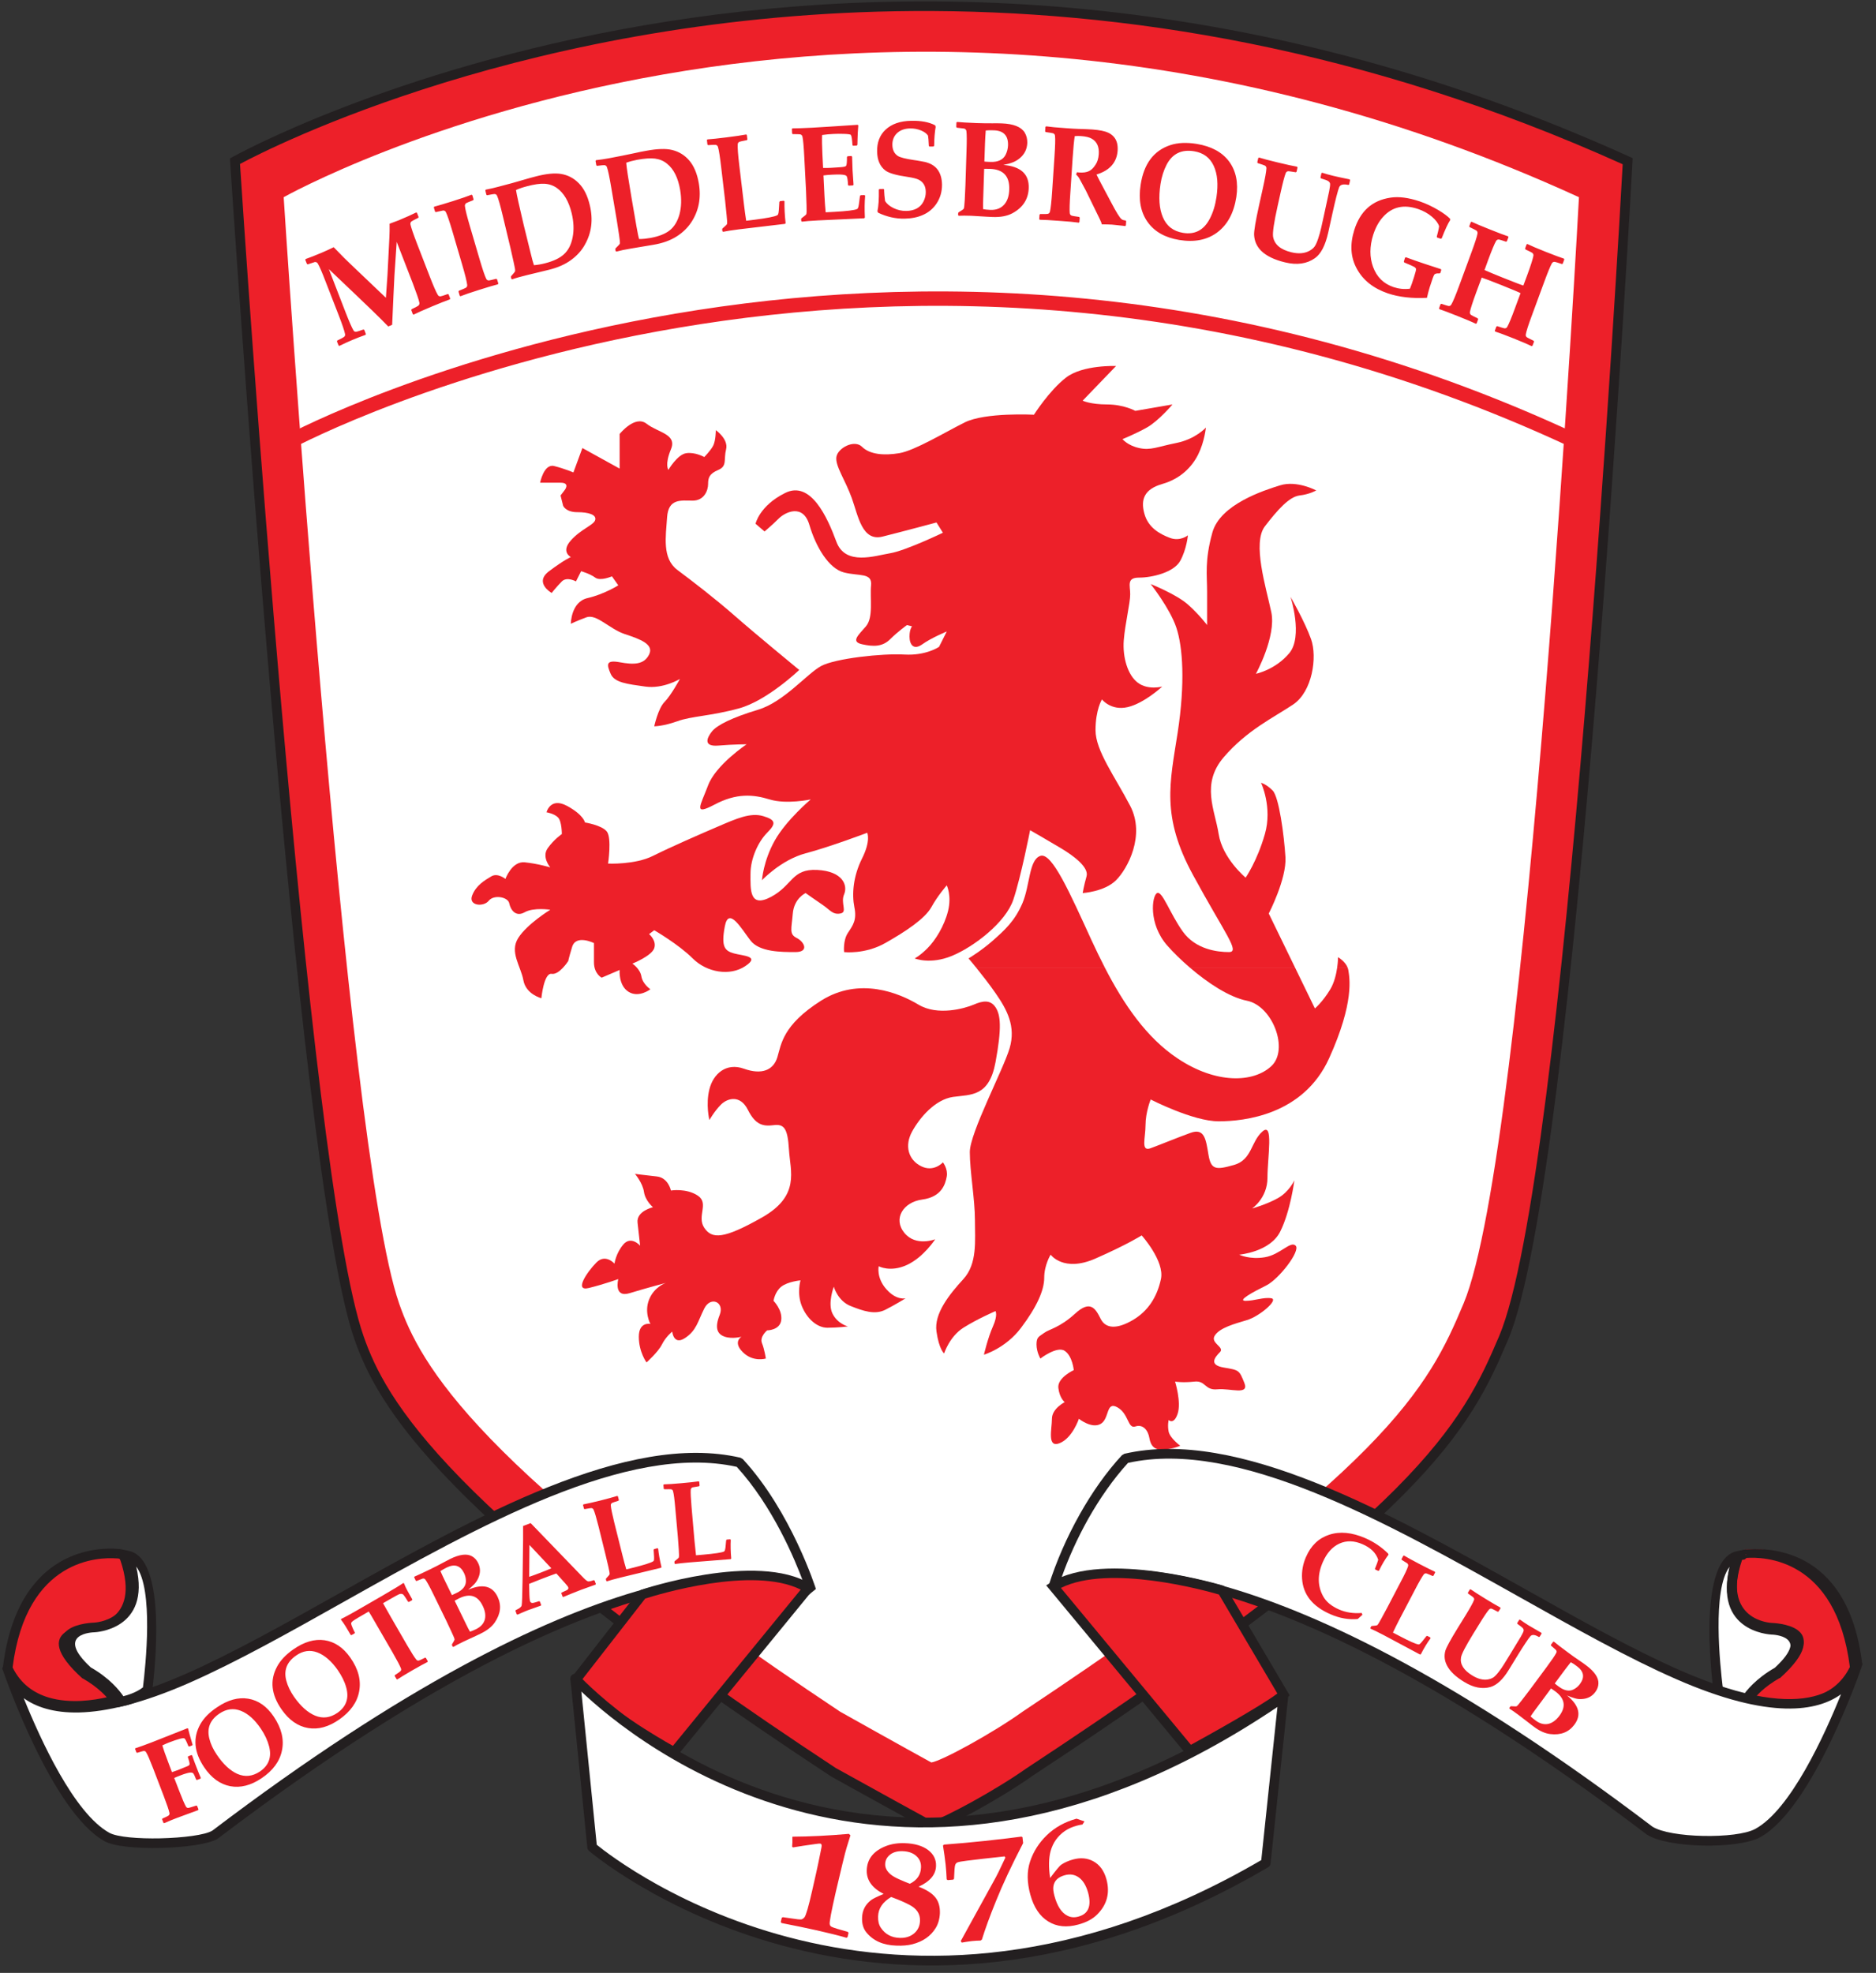
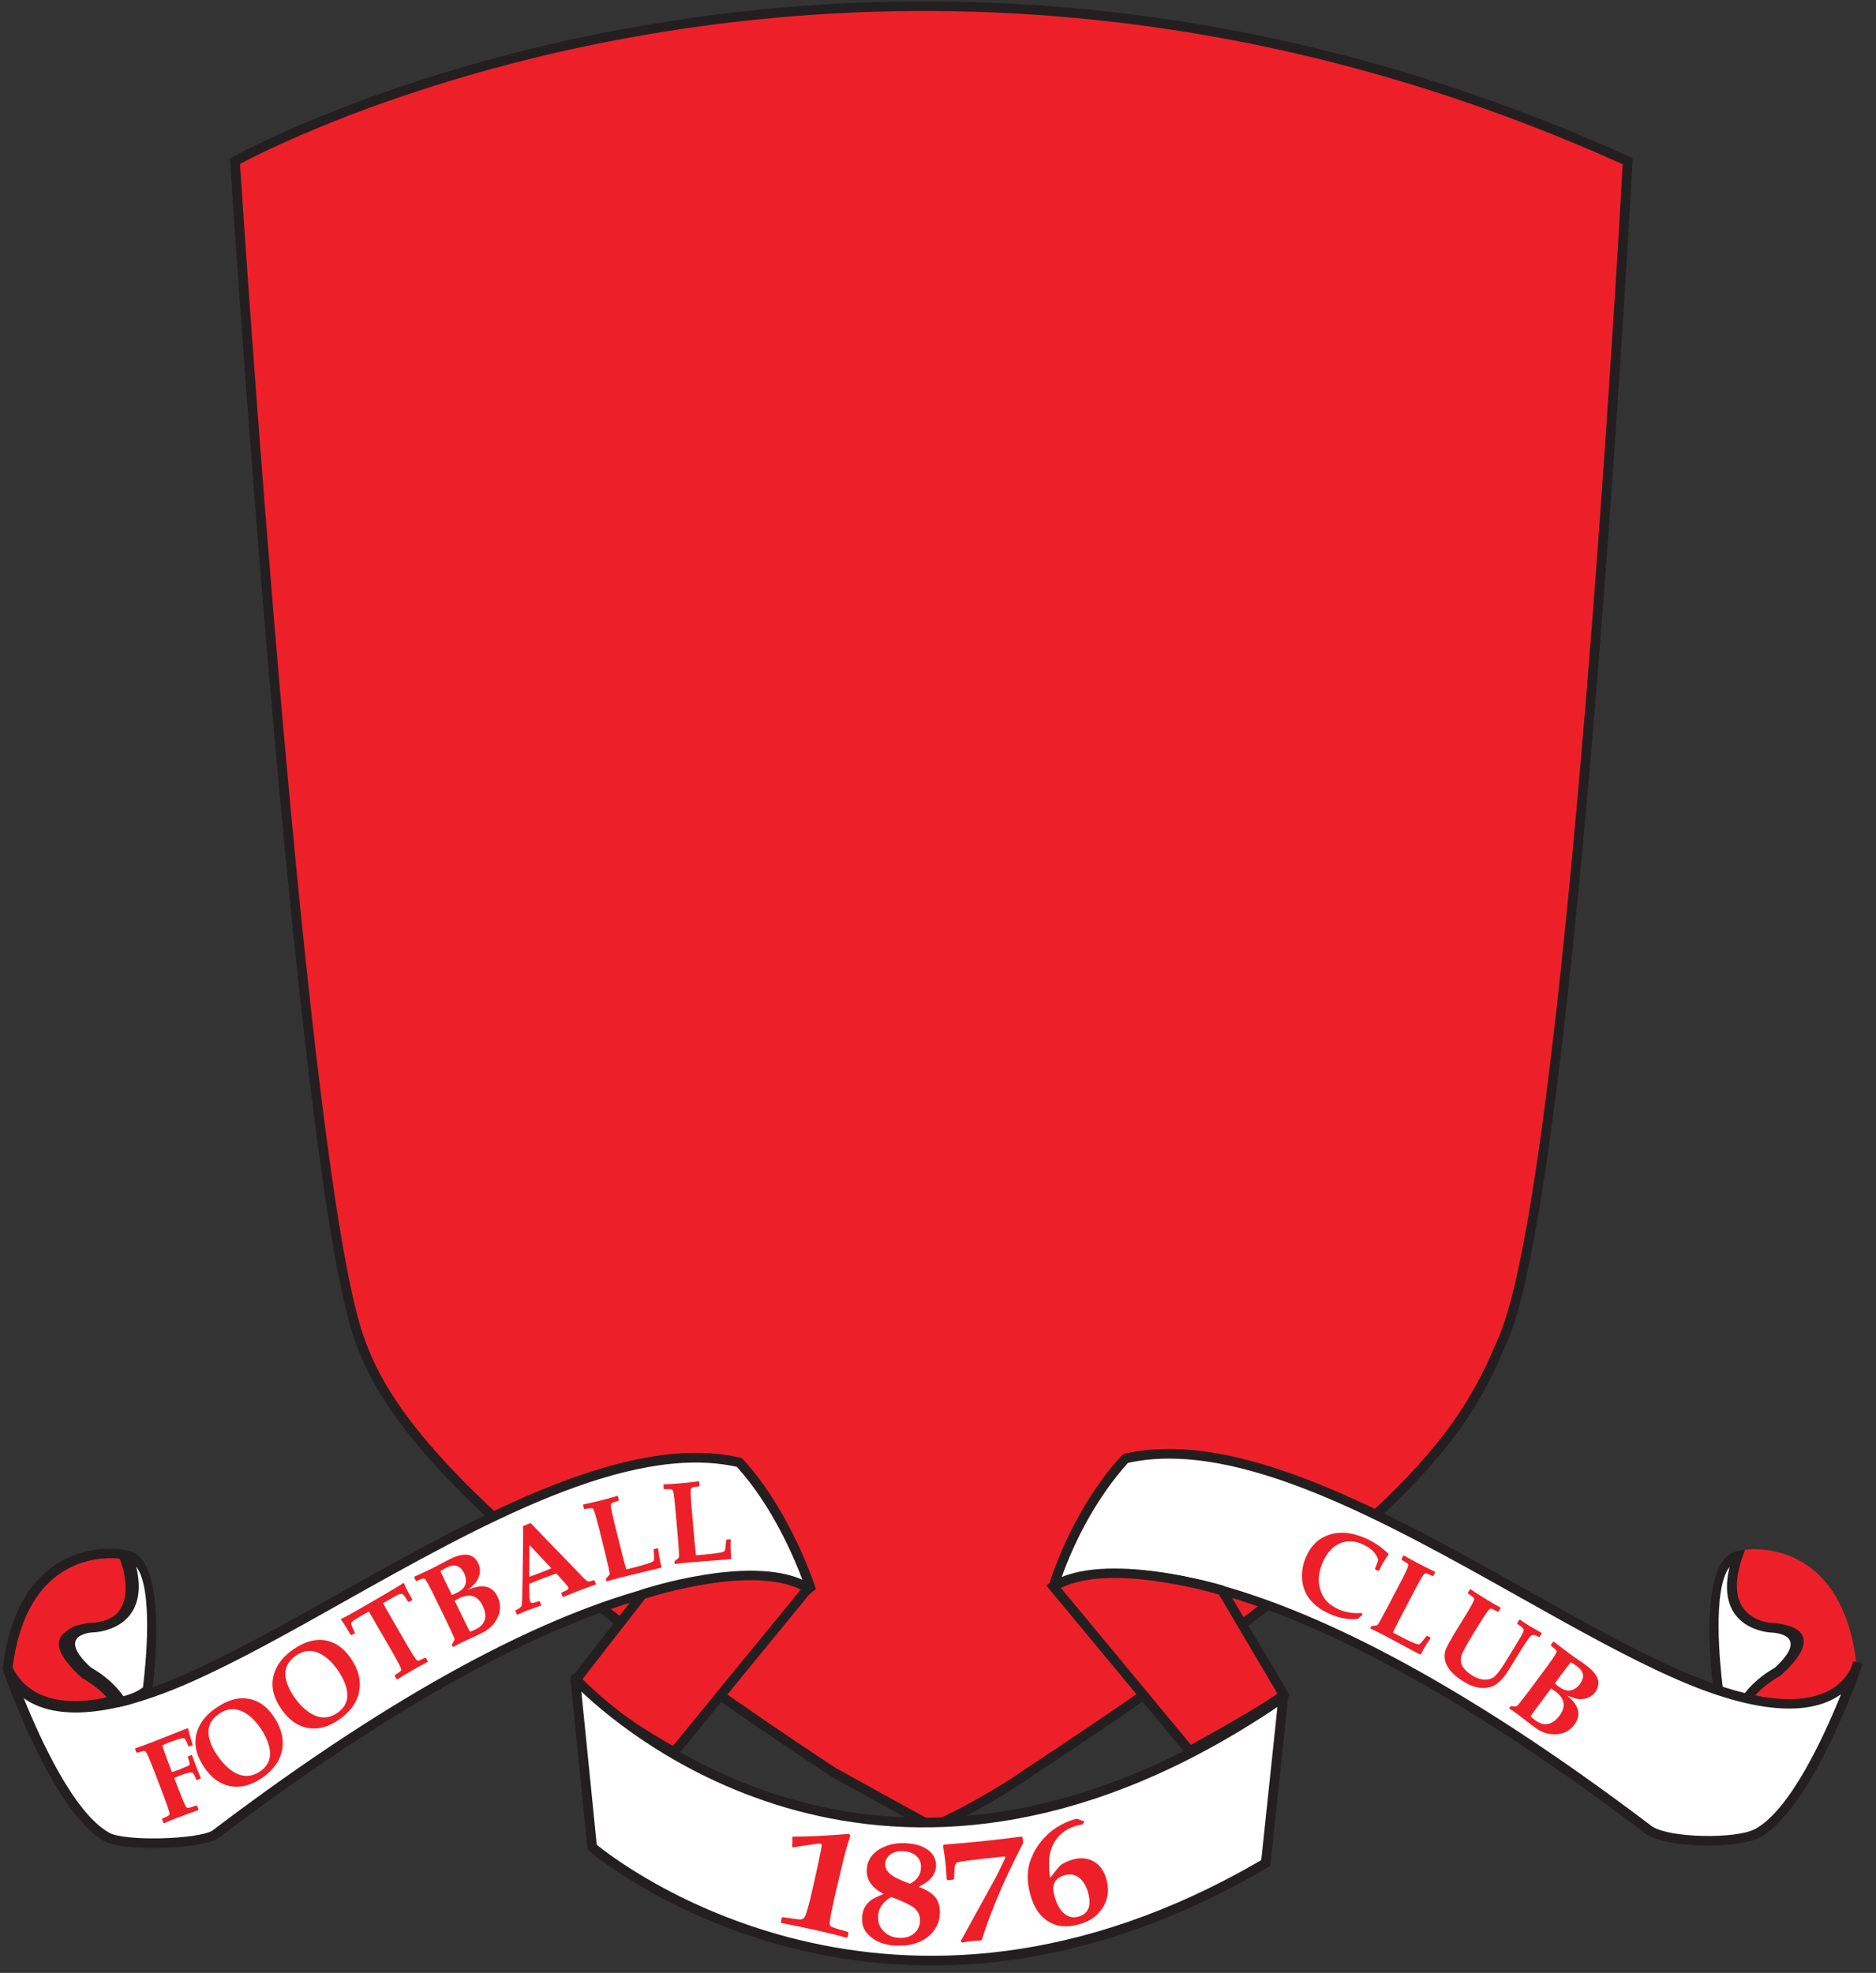
<svg xmlns="http://www.w3.org/2000/svg" width="97pt" height="102pt" viewBox="0 0 97 102" version="1.1">
  <rect x="0" y="0" width="97" height="102" fill="#333333" stroke="none" />
  <g id="surface1">
    <path style=" stroke:none;fill-rule:evenodd;fill:rgb(92.899%,12.5%,16.1%);fill-opacity:1;" d="M 12.148 8.332 C 12.148 8.332 44.43 -9.672 84.16 8.332 C 84.16 8.332 81.328 60.707 77.746 69.168 C 75.77 73.832 73.504 78.273 53.223 91.621 C 51.617 92.766 48.742 94.332 48.156 94.414 C 48.156 94.414 46.18 93.344 43.086 91.621 C 22.805 78.273 19.715 72.441 18.562 69.168 C 15.516 60.5 12.148 8.332 12.148 8.332 " />
-     <path style=" stroke:none;fill-rule:evenodd;fill:rgb(100%,100%,100%);fill-opacity:1;" d="M 14.668 10.195 C 14.668 10.195 44.691 -6.727 81.641 10.195 C 81.641 10.195 79.008 59.434 75.676 67.391 C 73.84 71.773 71.73 75.949 52.871 88.496 C 51.375 89.574 48.699 91.043 48.156 91.121 C 48.156 91.121 46.32 90.113 43.441 88.496 C 24.582 75.949 21.703 70.465 20.637 67.391 C 17.801 59.238 14.668 10.195 14.668 10.195 " />
    <path style=" stroke:none;fill-rule:nonzero;fill:rgb(13.699%,12.199%,12.5%);fill-opacity:1;" d="M 12.031 8.113 C 12.125 8.062 44.418 -9.949 84.262 8.105 L 84.418 8.176 L 84.41 8.344 C 84.402 8.496 81.578 60.766 77.977 69.266 C 76.977 71.621 75.906 73.922 72.527 77.316 C 69.168 80.688 63.52 85.145 53.367 91.824 C 52.574 92.391 51.469 93.059 50.488 93.602 C 49.445 94.176 48.52 94.613 48.191 94.664 L 48.035 94.633 C 48.031 94.633 46.457 93.781 42.965 91.84 L 42.949 91.828 C 32.793 85.145 26.934 80.336 23.473 76.789 C 19.988 73.219 18.91 70.91 18.328 69.25 C 15.27 60.547 11.91 8.496 11.898 8.348 L 11.891 8.191 Z M 83.902 8.492 C 70.504 2.449 57.973 0.504 47.258 0.57 C 27.492 0.695 13.895 7.68 12.41 8.477 C 12.613 11.613 15.855 60.715 18.801 69.086 C 19.363 70.699 20.41 72.941 23.828 76.441 C 27.27 79.969 33.098 84.75 43.211 91.406 C 45.617 92.742 47.758 93.914 48.195 94.152 C 48.527 94.062 49.328 93.668 50.246 93.164 C 51.219 92.629 52.301 91.973 53.082 91.418 L 53.09 91.414 C 63.211 84.75 68.836 80.316 72.172 76.965 C 75.488 73.633 76.539 71.379 77.516 69.074 C 80.969 60.922 83.723 11.758 83.902 8.492 " />
    <path style=" stroke:none;fill-rule:nonzero;fill:rgb(92.899%,12.5%,16.1%);fill-opacity:1;" d="M 14.898 22.453 C 14.988 22.406 46.035 5.863 81.555 22.445 L 81.238 23.125 C 46.059 6.699 15.332 23.07 15.242 23.117 L 14.898 22.453 " />
    <path style=" stroke:none;fill-rule:evenodd;fill:rgb(92.899%,12.5%,16.1%);fill-opacity:1;" d="M 57.707 18.922 C 57.707 18.922 55.98 18.855 55.121 19.52 C 54.258 20.184 53.461 21.441 53.461 21.441 C 53.461 21.441 50.941 21.309 49.879 21.84 C 48.82 22.371 47.293 23.297 46.496 23.43 C 45.703 23.562 44.973 23.496 44.574 23.102 C 44.176 22.703 43.312 23.164 43.246 23.629 C 43.18 24.094 43.711 24.824 44.043 25.754 C 44.375 26.68 44.574 28.008 45.633 27.742 C 46.695 27.477 48.422 27.012 48.422 27.012 L 48.754 27.543 C 48.754 27.543 46.828 28.469 46.031 28.602 C 45.234 28.734 43.711 29.266 43.246 28.008 C 42.781 26.746 41.918 24.824 40.594 25.488 C 39.266 26.148 39.066 27.078 39.066 27.078 L 39.531 27.477 C 39.531 27.477 39.93 27.145 40.262 26.812 C 40.594 26.48 41.523 26.016 41.852 27.145 C 42.184 28.27 42.848 29.398 43.645 29.598 C 44.441 29.797 45.105 29.598 45.039 30.262 C 44.973 30.922 45.172 31.918 44.773 32.383 C 44.375 32.844 43.977 33.176 44.574 33.309 C 45.172 33.441 45.633 33.441 46.031 33.043 C 46.43 32.648 46.895 32.316 46.895 32.316 L 47.16 32.383 C 47.16 32.383 47.027 32.516 47.027 32.91 C 47.027 33.309 47.227 33.641 47.691 33.309 C 48.156 32.977 48.953 32.648 48.953 32.648 L 48.555 33.441 C 48.555 33.441 47.891 33.906 46.762 33.84 C 45.633 33.773 43.18 34.039 42.449 34.438 C 41.723 34.836 40.527 36.293 39.203 36.691 C 37.875 37.09 37.078 37.484 36.812 37.816 C 36.547 38.148 36.348 38.613 37.145 38.547 C 37.941 38.48 38.605 38.48 38.605 38.48 C 38.605 38.48 37.012 39.543 36.613 40.602 C 36.215 41.664 35.816 42.195 36.945 41.598 C 38.074 41 38.934 41.066 39.797 41.332 C 40.66 41.598 41.918 41.332 41.918 41.332 C 41.918 41.332 40.66 42.391 40.062 43.453 C 39.465 44.516 39.398 45.508 39.398 45.508 C 39.398 45.508 40.395 44.449 41.656 44.117 C 42.914 43.785 44.84 43.055 44.84 43.055 C 44.84 43.055 45.039 43.453 44.574 44.383 C 44.109 45.309 44.043 46.238 44.176 46.902 C 44.309 47.562 44.109 47.828 43.844 48.227 C 43.578 48.625 43.645 49.223 43.645 49.223 C 43.645 49.223 44.707 49.355 45.77 48.758 C 46.828 48.16 47.824 47.496 48.156 46.902 C 48.484 46.305 48.953 45.773 48.953 45.773 C 48.953 45.773 49.215 46.305 49.02 47.098 C 48.82 47.895 48.355 48.625 47.957 49.023 C 47.559 49.422 47.293 49.551 47.293 49.551 C 47.293 49.551 48.09 49.883 49.215 49.422 C 50.344 48.957 52.004 47.695 52.398 46.504 C 52.797 45.309 53.262 42.922 53.262 42.922 C 53.262 42.922 54.191 43.453 54.855 43.852 C 55.52 44.25 56.316 44.844 56.18 45.309 C 56.047 45.773 55.98 46.172 55.98 46.172 C 55.98 46.172 57.109 46.105 57.707 45.508 C 58.305 44.91 59.23 43.188 58.438 41.664 C 57.641 40.137 56.645 38.812 56.645 37.75 C 56.645 36.691 56.977 36.16 56.977 36.16 C 56.977 36.16 57.441 36.758 58.305 36.559 C 59.168 36.359 60.094 35.496 60.094 35.496 C 60.094 35.496 59.363 35.695 58.832 35.297 C 58.305 34.902 58.039 33.973 58.105 33.109 C 58.172 32.25 58.438 31.188 58.438 30.723 C 58.438 30.262 58.238 29.863 58.902 29.863 C 59.562 29.863 60.691 29.598 61.023 29 C 61.355 28.402 61.422 27.676 61.422 27.676 C 61.422 27.676 61.023 28.008 60.492 27.809 C 59.961 27.609 59.363 27.277 59.168 26.547 C 58.969 25.82 59.168 25.289 60.094 25.023 C 61.023 24.758 61.621 24.16 61.953 23.496 C 62.281 22.836 62.352 22.105 62.352 22.105 C 62.352 22.105 61.82 22.703 60.824 22.902 C 59.828 23.102 59.496 23.297 58.902 23.164 C 58.305 23.035 58.039 22.703 58.039 22.703 C 58.039 22.703 58.703 22.438 59.297 22.105 C 59.895 21.773 60.625 20.91 60.625 20.91 L 58.703 21.242 C 58.703 21.242 58.105 20.91 57.242 20.91 C 56.379 20.91 55.98 20.715 55.98 20.715 L 57.707 18.922 " />
    <path style=" stroke:none;fill-rule:evenodd;fill:rgb(92.899%,12.5%,16.1%);fill-opacity:1;" d="M 41.324 34.637 C 41.324 34.637 39.664 36.227 38.207 36.625 C 36.746 37.023 35.75 37.023 35.023 37.289 C 34.289 37.551 33.828 37.551 33.828 37.551 C 33.828 37.551 34.027 36.625 34.359 36.293 C 34.691 35.961 35.156 35.102 35.156 35.102 C 35.156 35.102 34.289 35.629 33.363 35.496 C 32.434 35.363 31.773 35.297 31.574 34.836 C 31.375 34.371 31.309 34.105 32.039 34.238 C 32.766 34.371 33.297 34.371 33.562 33.84 C 33.828 33.309 33.098 33.043 32.301 32.781 C 31.504 32.516 30.844 31.719 30.312 31.918 C 29.781 32.117 29.516 32.25 29.516 32.25 C 29.516 32.25 29.516 31.121 30.379 30.922 C 31.242 30.723 31.969 30.262 31.969 30.262 L 31.641 29.797 C 31.641 29.797 31.043 30.059 30.777 29.863 C 30.512 29.664 30.047 29.531 30.047 29.531 L 29.781 30.059 C 29.781 30.059 29.316 29.797 29.051 30.059 C 28.785 30.328 28.523 30.656 28.523 30.656 C 28.523 30.656 27.594 30.129 28.391 29.531 C 29.184 28.934 29.516 28.801 29.516 28.801 C 29.516 28.801 28.984 28.535 29.516 27.941 C 30.047 27.344 30.711 27.145 30.777 26.879 C 30.844 26.613 30.445 26.48 29.848 26.48 C 29.25 26.48 29.117 26.148 29.117 26.148 L 28.984 25.617 L 29.184 25.355 C 29.184 25.355 29.516 24.957 28.984 24.957 C 28.453 24.957 27.926 24.957 27.926 24.957 C 27.926 24.957 28.121 23.961 28.652 24.094 C 29.184 24.227 29.648 24.426 29.648 24.426 L 30.113 23.164 L 32.039 24.227 L 32.039 22.438 C 32.039 22.438 32.832 21.441 33.43 21.906 C 34.027 22.371 35.023 22.438 34.691 23.23 C 34.359 24.027 34.559 24.293 34.559 24.293 C 34.559 24.293 35.023 23.496 35.484 23.43 C 35.949 23.363 36.414 23.629 36.414 23.629 C 36.414 23.629 36.746 23.297 36.879 23.035 C 37.012 22.77 37.012 22.238 37.012 22.238 C 37.012 22.238 37.676 22.703 37.543 23.23 C 37.41 23.762 37.609 24.094 37.145 24.293 C 36.68 24.492 36.613 24.691 36.613 25.023 C 36.613 25.355 36.414 25.883 35.816 25.883 C 35.219 25.883 34.559 25.754 34.492 26.746 C 34.426 27.742 34.227 28.867 35.023 29.465 C 35.816 30.059 36.945 30.922 38.008 31.852 C 39.066 32.781 41.324 34.637 41.324 34.637 " />
    <path style=" stroke:none;fill-rule:evenodd;fill:rgb(92.899%,12.5%,16.1%);fill-opacity:1;" d="M 31.441 44.648 C 31.441 44.648 32.832 44.715 33.762 44.25 C 34.691 43.785 36.215 43.121 37.145 42.723 C 38.074 42.324 38.805 41.996 39.465 42.195 C 40.129 42.391 40.129 42.59 39.664 43.055 C 39.203 43.52 38.805 44.383 38.805 45.176 C 38.805 45.973 38.734 46.969 39.863 46.371 C 40.992 45.773 40.926 44.91 42.254 44.977 C 43.578 45.043 43.844 45.773 43.645 46.238 C 43.445 46.703 43.844 47.164 43.445 47.23 C 43.047 47.301 42.914 47.035 42.516 46.77 C 42.121 46.504 41.656 46.172 41.656 46.172 C 41.656 46.172 41.059 46.438 40.992 47.23 C 40.926 48.027 40.793 48.293 41.191 48.492 C 41.59 48.691 41.852 49.223 41.125 49.223 C 40.395 49.223 39.266 49.223 38.805 48.625 C 38.34 48.027 37.676 46.836 37.477 47.895 C 37.277 48.957 37.477 49.156 37.941 49.289 C 38.406 49.422 39.332 49.422 38.535 49.949 C 37.742 50.48 36.547 50.281 35.816 49.551 C 35.09 48.824 33.828 48.094 33.828 48.094 L 33.562 48.293 C 33.562 48.293 33.961 48.625 33.828 49.023 C 33.695 49.422 32.699 49.82 32.699 49.82 C 32.699 49.82 33.098 50.082 33.164 50.48 C 33.23 50.879 33.629 51.145 33.629 51.145 C 33.629 51.145 33.031 51.609 32.5 51.277 C 31.969 50.945 32.039 50.148 32.039 50.148 L 31.109 50.547 C 31.109 50.547 30.711 50.348 30.711 49.75 C 30.711 49.156 30.711 48.758 30.711 48.758 C 30.711 48.758 29.781 48.293 29.582 48.957 C 29.383 49.617 29.383 49.684 29.383 49.684 C 29.383 49.684 28.918 50.414 28.523 50.348 C 28.121 50.281 27.992 51.609 27.992 51.609 C 27.992 51.609 27.195 51.41 27.062 50.68 C 26.93 49.949 26.332 49.223 26.797 48.492 C 27.262 47.762 28.453 47.035 28.453 47.035 C 28.453 47.035 27.594 46.902 27.129 47.164 C 26.664 47.43 26.398 47.035 26.332 46.703 C 26.266 46.371 25.535 46.238 25.27 46.57 C 25.008 46.902 24.211 46.836 24.41 46.305 C 24.609 45.773 25.07 45.508 25.402 45.309 C 25.734 45.109 26.133 45.441 26.133 45.441 C 26.133 45.441 26.465 44.516 27.129 44.582 C 27.793 44.648 28.453 44.844 28.453 44.844 C 28.453 44.844 27.992 44.316 28.32 43.852 C 28.652 43.387 29.051 43.121 29.051 43.121 C 29.051 43.121 29.051 42.457 28.852 42.262 C 28.652 42.059 28.258 41.996 28.258 41.996 C 28.258 41.996 28.453 41.199 29.316 41.664 C 30.18 42.129 30.246 42.523 30.246 42.523 C 30.246 42.523 31.109 42.656 31.375 42.988 C 31.641 43.32 31.441 44.648 31.441 44.648 " />
    <path style=" stroke:none;fill-rule:evenodd;fill:rgb(92.899%,12.5%,16.1%);fill-opacity:1;" d="M 36.68 57.906 C 36.68 57.906 36.945 57.441 37.277 57.109 C 37.609 56.777 38.27 56.582 38.668 57.375 C 39.066 58.172 39.465 58.238 39.996 58.172 C 40.527 58.105 40.727 58.305 40.793 59.43 C 40.859 60.559 41.391 61.816 39.398 62.945 C 37.41 64.07 36.812 64.07 36.414 63.477 C 36.016 62.879 36.68 62.215 36.082 61.816 C 35.484 61.418 34.691 61.551 34.691 61.551 C 34.691 61.551 34.559 60.891 33.961 60.824 C 33.363 60.758 32.832 60.691 32.832 60.691 C 32.832 60.691 33.23 61.156 33.297 61.621 C 33.363 62.082 33.762 62.414 33.762 62.414 C 33.762 62.414 32.898 62.613 32.965 63.211 C 33.031 63.809 33.098 64.402 33.098 64.402 C 33.098 64.402 32.633 63.871 32.234 64.336 C 31.836 64.801 31.773 65.332 31.773 65.332 C 31.773 65.332 31.309 64.801 30.844 65.266 C 30.379 65.73 29.648 66.789 30.445 66.59 C 31.242 66.395 31.969 66.129 31.969 66.129 C 31.969 66.129 31.707 67.121 32.566 66.855 C 33.43 66.59 34.426 66.328 34.426 66.328 C 34.426 66.328 33.828 66.523 33.562 67.188 C 33.297 67.852 33.629 68.449 33.629 68.449 C 33.629 68.449 33.031 68.316 33.031 69.109 C 33.031 69.906 33.43 70.438 33.43 70.438 C 33.43 70.438 34.027 69.906 34.227 69.508 C 34.426 69.109 34.758 68.844 34.758 68.844 C 34.758 68.844 34.824 69.574 35.422 69.176 C 36.016 68.781 36.082 68.316 36.414 67.652 C 36.746 66.988 37.477 67.32 37.211 67.984 C 36.945 68.645 37.078 68.977 37.477 69.109 C 37.875 69.242 38.34 69.109 38.34 69.109 C 38.34 69.109 37.875 69.375 38.406 69.906 C 38.934 70.438 39.598 70.238 39.598 70.238 C 39.598 70.238 39.531 69.773 39.398 69.441 C 39.266 69.109 39.664 68.781 39.664 68.781 C 39.664 68.781 40.328 68.781 40.395 68.25 C 40.461 67.719 39.996 67.254 39.996 67.254 C 39.996 67.254 40.062 66.789 40.395 66.523 C 40.727 66.258 41.391 66.195 41.391 66.195 C 41.391 66.195 41.191 66.855 41.457 67.52 C 41.723 68.184 42.254 68.645 42.781 68.645 C 43.312 68.645 43.844 68.578 43.844 68.578 C 43.844 68.578 43.312 68.449 43.047 67.918 C 42.781 67.387 43.113 66.523 43.113 66.523 C 43.113 66.523 43.312 67.254 43.977 67.52 C 44.641 67.785 45.234 67.984 45.77 67.719 C 46.297 67.453 46.828 67.121 46.828 67.121 C 46.828 67.121 46.363 67.254 45.832 66.656 C 45.301 66.062 45.434 65.465 45.434 65.465 C 45.434 65.465 46.031 65.797 46.895 65.398 C 47.758 65 48.355 64.07 48.355 64.07 C 48.355 64.07 47.359 64.469 46.762 63.742 C 46.164 63.012 46.695 62.148 47.691 62.016 C 48.684 61.883 48.883 61.223 48.953 60.824 C 49.02 60.426 48.754 60.094 48.754 60.094 C 48.754 60.094 48.285 60.625 47.625 60.293 C 46.961 59.961 46.762 59.23 47.16 58.504 C 47.559 57.773 48.355 56.844 49.281 56.711 C 50.211 56.582 51.141 56.711 51.473 54.922 C 51.805 53.133 51.738 52.469 51.473 52.074 C 51.207 51.676 50.809 51.738 50.344 51.941 C 49.879 52.137 48.484 52.535 47.492 51.941 C 46.496 51.344 44.441 50.48 42.449 51.738 C 40.461 53 40.395 53.996 40.195 54.656 C 39.996 55.32 39.398 55.586 38.469 55.254 C 37.543 54.922 36.879 55.52 36.68 56.316 C 36.48 57.109 36.68 57.906 36.68 57.906 " />
    <path style=" stroke:none;fill-rule:evenodd;fill:rgb(92.899%,12.5%,16.1%);fill-opacity:1;" d="M 50.465 50.016 C 50.746 50.367 51.141 50.863 51.473 51.344 C 52.07 52.203 52.535 53.066 52.203 54.195 C 51.867 55.32 50.145 58.57 50.145 59.562 C 50.145 60.559 50.41 62.016 50.41 63.078 C 50.41 64.137 50.543 65.332 49.812 66.129 C 49.086 66.922 48.285 67.918 48.422 68.844 C 48.555 69.773 48.816 69.973 48.816 69.973 C 48.82 69.973 49.086 69.109 49.812 68.645 C 50.543 68.184 51.473 67.785 51.473 67.785 C 51.473 67.785 51.605 67.984 51.34 68.578 C 51.074 69.176 50.875 70.039 50.875 70.039 C 50.875 70.039 52.004 69.707 52.797 68.645 C 53.594 67.586 53.992 66.723 53.992 66.062 C 53.992 65.398 54.324 64.867 54.324 64.867 C 54.324 64.867 54.988 65.797 56.645 65.066 C 58.305 64.336 59.031 63.871 59.031 63.871 C 59.031 63.871 60.227 65.199 60.027 66.129 C 59.828 67.055 59.363 67.785 58.57 68.25 C 57.773 68.715 57.176 68.715 56.91 68.184 C 56.645 67.652 56.379 67.188 55.586 67.918 C 54.789 68.645 54.258 68.715 53.992 68.91 C 53.727 69.109 53.594 69.109 53.594 69.508 C 53.594 69.906 53.793 70.238 53.793 70.238 C 53.793 70.238 54.656 69.574 55.051 69.84 C 55.453 70.105 55.52 70.836 55.52 70.836 C 55.52 70.836 54.656 71.23 54.723 71.762 C 54.789 72.293 55.051 72.492 55.051 72.492 C 55.051 72.492 54.391 72.824 54.391 73.352 C 54.391 73.883 54.125 74.879 54.789 74.613 C 55.453 74.348 55.785 73.352 55.785 73.352 C 55.785 73.352 56.445 73.883 56.91 73.617 C 57.375 73.352 57.176 72.426 57.773 72.758 C 58.371 73.09 58.305 73.883 58.703 73.75 C 59.102 73.617 59.363 73.949 59.43 74.348 C 59.496 74.746 59.699 75.012 60.227 74.945 C 60.758 74.879 61.023 74.746 61.023 74.746 C 61.023 74.746 60.492 74.348 60.426 74.016 C 60.359 73.684 60.426 73.418 60.426 73.418 C 60.426 73.418 60.691 73.684 60.891 73.09 C 61.09 72.492 60.758 71.43 60.758 71.43 C 60.758 71.43 61.156 71.496 61.754 71.43 C 62.352 71.363 62.281 71.895 62.949 71.828 C 63.609 71.762 64.605 72.16 64.34 71.496 C 64.074 70.836 64.074 70.836 63.277 70.703 C 62.484 70.57 62.816 70.172 63.078 69.906 C 63.344 69.641 62.551 69.441 62.816 69.043 C 63.078 68.645 63.809 68.449 64.473 68.25 C 65.137 68.051 66.133 67.188 65.734 67.121 C 65.336 67.055 64.871 67.254 64.406 67.254 C 63.941 67.254 64.805 66.789 65.469 66.461 C 66.133 66.129 67.258 64.668 66.992 64.402 C 66.727 64.137 66.195 64.867 65.402 65 C 64.605 65.133 64.074 64.867 64.074 64.867 C 64.074 64.867 65.668 64.734 66.195 63.672 C 66.727 62.613 66.926 61.023 66.926 61.023 C 66.926 61.023 66.66 61.621 66.066 61.949 C 65.469 62.281 64.738 62.48 64.738 62.48 C 64.738 62.48 65.535 61.949 65.535 60.891 C 65.535 59.828 65.867 57.973 65.27 58.504 C 64.672 59.031 64.738 59.961 63.809 60.227 C 62.879 60.492 62.613 60.492 62.484 59.695 C 62.352 58.902 62.281 58.305 61.555 58.57 C 60.824 58.836 60.027 59.168 59.496 59.363 C 58.969 59.562 59.23 58.836 59.23 58.172 C 59.23 57.508 59.496 56.844 59.496 56.844 C 59.496 56.844 61.688 57.973 63.012 57.973 C 64.34 57.973 67.391 57.641 68.719 54.723 C 70.043 51.805 69.777 50.547 69.715 50.148 C 69.707 50.102 69.691 50.059 69.676 50.016 L 69.141 50.016 C 69.094 50.355 68.992 50.797 68.785 51.145 C 68.387 51.805 67.988 52.137 67.988 52.137 C 67.988 52.137 67.496 51.125 66.957 50.016 L 61.512 50.016 C 62.449 50.824 63.566 51.559 64.473 51.738 C 65.801 52.004 66.66 54.262 65.734 55.121 C 64.805 55.984 62.879 56.051 60.891 54.723 C 59.281 53.652 58.109 51.934 57.121 50.016 L 50.465 50.016 " />
    <path style=" stroke:none;fill-rule:evenodd;fill:rgb(92.899%,12.5%,16.1%);fill-opacity:1;" d="M 57.121 50.016 C 56.887 49.562 56.664 49.094 56.445 48.625 C 55.32 46.172 54.391 44.051 53.793 44.25 C 53.195 44.449 53.262 45.773 52.863 46.703 C 52.465 47.629 51.938 48.094 51.34 48.625 C 50.742 49.156 50.078 49.551 50.078 49.551 C 50.078 49.551 50.238 49.734 50.465 50.016 L 57.121 50.016 " />
    <path style=" stroke:none;fill-rule:evenodd;fill:rgb(92.899%,12.5%,16.1%);fill-opacity:1;" d="M 66.957 50.016 C 66.309 48.691 65.602 47.23 65.602 47.23 C 65.602 47.23 66.531 45.441 66.465 44.316 C 66.395 43.188 66.133 41.199 65.801 40.867 C 65.469 40.535 65.203 40.469 65.203 40.469 C 65.203 40.469 65.801 41.73 65.402 43.121 C 65.004 44.516 64.406 45.375 64.406 45.375 C 64.406 45.375 63.211 44.383 63.012 43.121 C 62.816 41.863 62.086 40.535 63.277 39.145 C 64.473 37.75 65.867 37.09 66.859 36.426 C 67.855 35.762 68.121 33.973 67.789 33.043 C 67.457 32.117 66.727 30.855 66.727 30.855 C 66.727 30.855 67.391 32.91 66.66 33.773 C 65.934 34.637 64.938 34.836 64.938 34.836 C 64.938 34.836 65.996 32.91 65.734 31.652 C 65.469 30.395 64.738 28.074 65.402 27.211 C 66.066 26.348 66.66 25.684 67.191 25.617 C 67.723 25.555 68.055 25.355 68.055 25.355 C 68.055 25.355 67.059 24.824 66.195 25.09 C 65.336 25.355 63.078 26.082 62.684 27.543 C 62.281 29 62.414 29.73 62.414 30.594 C 62.414 31.453 62.414 32.316 62.414 32.316 C 62.414 32.316 62.02 31.785 61.422 31.254 C 60.824 30.723 59.496 30.195 59.496 30.195 C 59.496 30.195 60.492 31.453 60.824 32.449 C 61.156 33.441 61.289 35.297 60.891 37.883 C 60.492 40.469 60.027 42.195 61.688 45.242 C 63.344 48.293 64.141 49.223 63.543 49.223 C 62.949 49.223 61.82 49.09 61.156 48.16 C 60.492 47.23 60.094 46.039 59.828 46.172 C 59.562 46.305 59.363 47.762 60.359 48.891 C 60.676 49.25 61.074 49.641 61.512 50.016 L 66.957 50.016 " />
    <path style=" stroke:none;fill-rule:evenodd;fill:rgb(92.899%,12.5%,16.1%);fill-opacity:1;" d="M 69.676 50.016 C 69.547 49.695 69.184 49.488 69.184 49.488 C 69.184 49.488 69.184 49.711 69.141 50.016 L 69.676 50.016 " />
-     <path style=" stroke:none;fill-rule:evenodd;fill:rgb(92.899%,12.5%,16.1%);fill-opacity:1;" d="M 47.426 30.395 L 48.484 30.059 L 48.09 29.465 L 46.762 29.531 C 46.762 29.531 46.762 29.797 46.895 30.059 C 47.027 30.328 47.426 30.395 47.426 30.395 " />
    <path style=" stroke:none;fill-rule:evenodd;fill:rgb(92.899%,12.5%,16.1%);fill-opacity:1;" d="M 50.809 24.027 C 50.809 24.027 51.141 24.426 51.605 24.293 C 52.07 24.16 52.73 23.762 52.73 23.762 C 52.73 23.762 52.465 23.363 51.938 23.562 C 51.406 23.762 50.809 24.027 50.809 24.027 " />
    <path style=" stroke:none;fill-rule:evenodd;fill:rgb(92.899%,12.5%,16.1%);fill-opacity:1;" d="M 6.395 80.445 C 6.395 80.445 1.34 79.629 0.566 86.438 L 0.566 86.328 C 1.867 89.172 5.648 88.141 6.137 87.996 L 6.141 88.004 L 6.086 88.031 L 6.117 87.973 C 5.895 87.668 5.422 87.133 4.566 86.652 L 4.625 86.707 C 2.094 84.434 4.883 84.383 4.883 84.383 C 4.883 84.383 7.875 84.281 6.637 80.668 C 6.672 80.676 6.707 80.688 6.738 80.699 C 6.488 80.512 6.293 80.445 6.293 80.445 Z M 6.355 80.473 C 6.332 80.301 6.406 80.625 6.367 80.477 C 6.402 80.629 6.328 80.309 6.355 80.473 " />
    <path style=" stroke:none;fill-rule:nonzero;fill:rgb(13.699%,12.199%,12.5%);fill-opacity:1;" d="M 6.008 80.57 C 5.16 80.508 1.363 80.539 0.652 86.207 C 1.082 87.082 1.773 87.539 2.512 87.762 C 3.645 88.098 4.887 87.895 5.52 87.75 C 5.438 87.66 5.344 87.562 5.23 87.457 L 5.23 87.461 C 4.992 87.242 4.68 87.004 4.281 86.777 L 4.273 86.785 C 1.277 84.094 4.684 84.031 4.691 84.031 C 4.699 84.031 7.332 83.938 6.227 80.676 L 6.184 80.594 C 6.133 80.566 6.023 80.574 6.008 80.57 Z M 0.148 86.223 C 0.898 79.961 5.203 80.004 6.09 80.078 C 6.105 80.078 6.113 80.082 6.133 80.082 L 6.168 80.082 C 6.176 80.078 6.219 80.09 6.238 80.094 C 6.273 80.125 6.332 80.156 6.379 80.188 L 6.383 80.191 C 6.465 80.23 6.578 80.297 6.707 80.395 L 6.656 80.496 L 6.691 80.484 C 8.031 84.395 4.75 84.527 4.707 84.527 C 4.672 84.531 2.621 84.582 4.531 86.348 C 4.969 86.594 5.305 86.852 5.566 87.09 C 5.836 87.336 6.02 87.559 6.137 87.719 L 6.184 87.781 L 6.34 87.988 L 6.07 88.121 L 6.016 88.148 L 6.004 88.137 C 5.629 88.25 3.914 88.699 2.371 88.238 C 1.484 87.973 0.656 87.414 0.16 86.336 L 0.137 86.336 L 0.133 86.223 Z M 6.035 80.406 L 6.008 80.414 L 6.012 80.414 Z M 6.039 80.406 L 6.039 80.402 L 6.008 80.41 L 6.004 80.414 Z M 6.039 80.402 L 6.039 80.391 L 6.023 80.395 L 6.008 80.41 L 6.039 80.402 " />
    <path style=" stroke:none;fill-rule:evenodd;fill:rgb(100%,100%,100%);fill-opacity:1;" d="M 0.434 86.406 C 0.434 86.406 2.887 93.52 5.535 94.977 C 6.457 95.484 10.344 95.344 11.117 94.852 C 34.293 77.262 41.949 82.23 41.949 82.23 C 41.949 82.23 40.711 78.297 38.227 75.605 C 30.156 73.746 18.152 83.059 9.668 86.781 C 1.188 90.508 0.359 86.16 0.359 86.16 L 0.434 86.406 " />
    <path style=" stroke:none;fill-rule:nonzero;fill:rgb(13.699%,12.199%,12.5%);fill-opacity:1;" d="M 0.672 86.336 L 0.684 86.363 C 1.02 87.188 2.637 89.598 9.57 86.555 C 11.992 85.492 14.715 83.961 17.551 82.371 C 24.641 78.391 32.434 74.016 38.281 75.363 L 38.41 75.438 C 40.93 78.168 42.184 82.141 42.188 82.152 L 41.824 82.445 C 41.801 82.43 34.309 77.566 11.27 95.051 L 11.254 95.062 C 10.816 95.34 9.547 95.512 8.293 95.539 C 7.105 95.566 5.902 95.465 5.414 95.195 C 2.68 93.691 0.207 86.512 0.199 86.488 L 0.195 86.48 L 0.195 86.473 C 0.133 86.316 0.113 86.215 0.113 86.211 L 0.598 86.086 Z M 1.227 87.797 C 2.09 89.934 3.832 93.754 5.656 94.758 C 6.062 94.98 7.168 95.066 8.281 95.043 C 9.461 95.016 10.625 94.871 10.984 94.641 C 30.809 79.602 39.391 81.004 41.523 81.766 C 41.098 80.617 39.957 77.879 38.094 75.836 C 32.445 74.586 24.773 78.887 17.793 82.805 C 14.953 84.402 12.223 85.934 9.77 87.012 C 4.859 89.164 2.426 88.66 1.227 87.797 " />
    <path style=" stroke:none;fill-rule:evenodd;fill:rgb(92.899%,12.5%,16.1%);fill-opacity:1;" d="M 90.148 80.129 C 90.148 80.129 95.219 79.27 95.996 86.078 L 95.996 85.969 C 94.691 88.812 90.91 87.781 90.422 87.637 L 90.418 87.641 L 90.473 87.668 L 90.441 87.609 C 90.664 87.309 91.141 86.773 91.992 86.293 L 91.938 86.344 C 94.465 84.074 91.68 84.023 91.68 84.023 C 91.68 84.023 88.688 83.918 89.926 80.309 C 89.891 80.316 89.855 80.324 89.82 80.336 C 90.07 80.152 90.246 80.125 90.246 80.125 Z M 90.207 80.113 C 90.227 79.941 90.156 80.262 90.195 80.117 C 90.156 80.27 90.23 79.949 90.207 80.113 " />
    <path style=" stroke:none;fill-rule:evenodd;fill:rgb(100%,100%,100%);fill-opacity:1;" d="M 88.871 87.605 C 88.871 87.605 87.891 80.855 89.852 80.441 C 88.613 84.055 91.605 84.156 91.605 84.156 C 91.605 84.156 94.391 84.211 91.863 86.48 L 91.918 86.426 C 90.637 87.148 90.207 87.992 90.207 87.992 C 89.258 87.797 88.844 87.379 88.844 87.379 L 88.871 87.605 " />
    <path style=" stroke:none;fill-rule:nonzero;fill:rgb(13.699%,12.199%,12.5%);fill-opacity:1;" d="M 88.625 87.641 C 88.621 87.621 87.609 80.66 89.801 80.199 L 90.23 80.109 L 90.086 80.523 C 88.957 83.816 91.605 83.906 91.613 83.906 C 91.621 83.91 95.027 83.973 92.031 86.664 L 92.023 86.656 C 90.82 87.336 90.438 88.09 90.434 88.094 L 90.352 88.277 L 90.156 88.234 C 89.371 88.074 88.914 87.762 88.742 87.625 Z M 89.426 81.008 C 88.523 82.191 88.938 86.113 89.078 87.254 C 89.203 87.352 89.52 87.57 90.09 87.711 C 90.293 87.406 90.801 86.777 91.77 86.223 C 93.684 84.457 91.633 84.406 91.598 84.406 L 91.594 84.406 C 91.559 84.406 88.648 84.289 89.426 81.008 " />
-     <path style=" stroke:none;fill-rule:nonzero;fill:rgb(13.699%,12.199%,12.5%);fill-opacity:1;" d="M 90.23 80.109 C 91.121 80.035 95.539 79.781 96.289 86.035 L 96.164 86.203 L 96.164 86.312 L 96.141 86.312 C 95.645 87.391 94.816 87.953 93.93 88.215 C 92.387 88.676 90.672 88.227 90.297 88.113 L 90.285 88.125 L 90.23 88.098 L 89.961 87.965 L 90.117 87.758 L 90.16 87.695 C 90.281 87.535 90.465 87.312 90.734 87.066 C 90.996 86.828 91.336 86.57 91.766 86.324 C 93.68 84.559 91.629 84.508 91.594 84.508 L 91.59 84.508 C 91.551 84.504 88.27 84.371 89.609 80.461 L 89.609 80.441 L 89.762 80.336 C 89.895 80.234 89.898 80.23 89.98 80.188 C 89.996 80.172 90.105 80.164 90.121 80.148 C 90.141 80.129 90.16 80.145 90.188 80.133 Z M 95.648 86.184 C 94.938 80.523 91.152 80.484 90.297 80.547 C 90.242 80.625 90.164 80.648 90.094 80.641 L 90.074 80.652 C 88.969 83.914 91.602 84.008 91.609 84.008 C 91.617 84.008 95.023 84.074 92.027 86.766 L 92.02 86.754 C 91.617 86.984 91.305 87.219 91.07 87.434 C 90.957 87.539 90.863 87.637 90.781 87.727 C 91.414 87.871 92.656 88.074 93.789 87.738 C 94.527 87.516 95.219 87.059 95.648 86.184 Z M 90.262 80.367 L 90.262 80.379 L 90.297 80.391 L 90.281 80.371 Z M 90.262 80.379 L 90.266 80.383 L 90.297 80.391 Z M 90.266 80.383 L 90.266 80.387 L 90.293 80.391 L 90.297 80.391 Z M 90.16 80.047 C 90.18 80.051 90.195 80.051 90.211 80.055 Z M 90.156 80.047 L 90.16 80.047 L 90.156 80.047 " />
    <path style=" stroke:none;fill-rule:evenodd;fill:rgb(100%,100%,100%);fill-opacity:1;" d="M 95.984 86.203 C 95.984 86.203 93.535 93.312 90.887 94.77 C 89.84 95.348 86.316 95.293 85.301 94.648 C 62.125 77.059 54.469 82.023 54.469 82.023 C 55.203 79.703 56.551 77.184 58.195 75.402 C 66.266 73.539 78.266 82.852 86.75 86.578 C 95.234 90.301 96.062 85.957 96.062 85.957 L 95.984 86.203 " />
    <path style=" stroke:none;fill-rule:nonzero;fill:rgb(13.699%,12.199%,12.5%);fill-opacity:1;" d="M 96.219 86.285 C 96.215 86.305 93.738 93.488 91.008 94.988 C 90.441 95.301 89.23 95.441 88.047 95.418 C 86.879 95.391 85.711 95.203 85.168 94.859 L 85.152 94.848 C 62.113 77.359 54.621 82.227 54.598 82.238 L 54.23 81.949 C 54.613 80.742 55.16 79.48 55.828 78.293 C 56.457 77.172 57.199 76.113 58.012 75.234 L 58.141 75.16 C 63.984 73.812 71.781 78.188 78.871 82.164 C 81.707 83.758 84.43 85.285 86.852 86.348 C 93.781 89.395 95.402 86.984 95.738 86.156 L 95.746 86.129 L 95.824 85.883 L 96.305 86.008 C 96.305 86.008 96.285 86.109 96.227 86.27 Z M 90.766 94.551 C 92.586 93.551 94.332 89.73 95.191 87.594 C 93.996 88.457 91.559 88.961 86.652 86.805 C 84.199 85.73 81.469 84.199 78.625 82.602 C 71.648 78.684 63.977 74.379 58.324 75.633 C 57.562 76.469 56.863 77.473 56.262 78.535 C 55.711 79.52 55.242 80.555 54.887 81.566 C 57.004 80.805 65.582 79.375 85.438 94.438 C 85.898 94.73 86.969 94.895 88.055 94.918 C 89.164 94.941 90.277 94.824 90.766 94.551 " />
    <path style=" stroke:none;fill-rule:evenodd;fill:rgb(92.899%,12.5%,16.1%);fill-opacity:1;" d="M 34.855 90.582 C 34.855 90.582 31.094 88.535 29.785 86.828 L 33.211 82.434 C 33.211 82.434 39.125 80.461 41.785 82.113 L 41.805 82.086 L 34.855 90.582 " />
    <path style=" stroke:none;fill-rule:nonzero;fill:rgb(13.699%,12.199%,12.5%);fill-opacity:1;" d="M 34.734 90.801 C 34.723 90.793 30.93 88.73 29.59 86.98 L 29.473 86.828 L 29.59 86.676 L 33.016 82.281 L 33.133 82.199 C 33.148 82.191 39.156 80.188 41.914 81.898 L 41.801 82.082 L 42 82.242 L 35.047 90.738 L 34.918 90.902 Z M 30.105 86.828 C 31.289 88.238 34.059 89.848 34.793 90.262 L 41.402 82.184 C 38.91 80.941 34.008 82.441 33.359 82.648 L 30.105 86.828 " />
    <path style=" stroke:none;fill-rule:evenodd;fill:rgb(100%,100%,100%);fill-opacity:1;" d="M 29.742 86.781 C 29.742 86.781 44.418 102.852 66.355 87.746 L 65.449 96.32 C 45.375 108.117 30.617 95.504 30.617 95.504 L 29.742 86.781 " />
    <path style=" stroke:none;fill-rule:nonzero;fill:rgb(13.699%,12.199%,12.5%);fill-opacity:1;" d="M 29.922 86.609 C 29.965 86.656 44.457 102.523 66.211 87.539 C 66.324 87.461 66.48 87.488 66.559 87.602 C 66.594 87.656 66.605 87.715 66.602 87.77 L 65.695 96.348 C 65.688 96.434 65.633 96.508 65.562 96.543 C 45.344 108.418 30.5 95.73 30.457 95.695 C 30.398 95.648 30.371 95.582 30.367 95.512 L 29.492 86.805 C 29.48 86.668 29.582 86.547 29.719 86.535 C 29.797 86.527 29.871 86.555 29.922 86.609 Z M 66.051 88.25 C 46.508 101.395 32.785 90.047 30.059 87.453 L 30.855 95.375 C 32.008 96.312 46.156 107.293 65.215 96.168 L 66.051 88.25 " />
    <path style=" stroke:none;fill-rule:evenodd;fill:rgb(92.899%,12.5%,16.1%);fill-opacity:1;" d="M 61.516 90.527 C 61.516 90.527 65.707 88.238 66.367 87.609 L 63.191 82.223 C 63.191 82.223 57.129 80.371 54.469 82.023 L 61.516 90.527 " />
    <path style=" stroke:none;fill-rule:nonzero;fill:rgb(13.699%,12.199%,12.5%);fill-opacity:1;" d="M 61.578 90.207 C 62.328 89.797 65.207 88.199 66.047 87.555 L 63.027 82.438 C 62.293 82.223 57.336 80.855 54.855 82.098 Z M 66.539 87.789 C 65.855 88.441 61.648 90.738 61.637 90.746 L 61.453 90.844 L 61.324 90.684 L 54.277 82.184 L 54.094 81.965 L 54.34 81.812 C 57.094 80.102 63.246 81.98 63.266 81.984 L 63.406 82.098 L 66.582 87.48 L 66.684 87.652 L 66.539 87.789 " />
    <path style=" stroke:none;fill-rule:evenodd;fill:rgb(100%,100%,100%);fill-opacity:1;" d="M 7.594 87.59 C 7.594 87.59 8.578 80.84 6.617 80.426 C 7.855 84.039 4.863 84.141 4.863 84.141 C 4.863 84.141 2.078 84.191 4.605 86.465 L 4.547 86.41 C 5.832 87.133 6.262 87.977 6.262 87.977 C 7.211 87.781 7.625 87.363 7.625 87.363 L 7.594 87.59 " />
    <path style=" stroke:none;fill-rule:nonzero;fill:rgb(13.699%,12.199%,12.5%);fill-opacity:1;" d="M 7.391 87.238 C 7.531 86.098 7.945 82.172 7.043 80.992 C 7.82 84.273 4.91 84.391 4.871 84.391 C 4.832 84.391 2.785 84.441 4.695 86.207 C 5.668 86.762 6.172 87.391 6.379 87.695 C 6.949 87.551 7.266 87.336 7.391 87.238 Z M 6.668 80.184 C 8.859 80.645 7.844 87.605 7.844 87.625 L 7.723 87.609 C 7.555 87.746 7.098 88.059 6.309 88.219 L 6.113 88.262 L 6.031 88.078 C 6.031 88.074 5.645 87.32 4.445 86.641 L 4.438 86.648 C 1.441 83.957 4.844 83.895 4.855 83.891 C 4.863 83.891 7.512 83.801 6.383 80.508 L 6.238 80.094 L 6.668 80.184 " />
    <path style=" stroke:none;fill-rule:nonzero;fill:rgb(92.899%,12.5%,16.1%);fill-opacity:1;" d="M 23.277 15.434 L 23.262 15.477 C 23.055 15.551 22.738 15.676 22.316 15.852 C 21.883 16.035 21.574 16.172 21.387 16.266 L 21.348 16.25 L 21.266 16.035 L 21.281 15.988 C 21.484 15.891 21.598 15.828 21.625 15.809 C 21.676 15.766 21.699 15.711 21.684 15.648 C 21.652 15.484 21.535 15.152 21.344 14.648 L 20.512 12.504 L 20.395 14.238 C 20.387 14.336 20.371 14.688 20.344 15.293 L 20.277 16.793 L 20.074 16.879 C 19.867 16.664 19.598 16.395 19.262 16.07 L 18.469 15.309 L 17.004 13.914 L 17.855 16.113 C 18.051 16.617 18.191 16.938 18.277 17.082 C 18.309 17.137 18.359 17.164 18.426 17.152 C 18.461 17.148 18.582 17.109 18.793 17.035 L 18.836 17.055 L 18.918 17.27 L 18.902 17.312 C 18.664 17.398 18.441 17.48 18.242 17.566 C 18.008 17.664 17.777 17.77 17.547 17.883 L 17.508 17.867 L 17.422 17.652 L 17.441 17.605 C 17.641 17.508 17.758 17.445 17.785 17.422 C 17.836 17.383 17.855 17.328 17.84 17.266 C 17.809 17.102 17.695 16.77 17.5 16.266 L 16.848 14.59 C 16.656 14.086 16.516 13.762 16.43 13.621 C 16.395 13.566 16.344 13.543 16.281 13.547 C 16.246 13.555 16.125 13.594 15.91 13.668 L 15.871 13.648 L 15.785 13.434 L 15.805 13.391 C 16.02 13.316 16.289 13.211 16.613 13.074 C 16.859 12.969 17.074 12.871 17.254 12.781 C 17.383 12.914 17.566 13.102 17.801 13.34 L 18.168 13.695 L 19.953 15.395 L 20.035 14.215 L 20.133 12.289 C 20.145 12.062 20.148 11.82 20.145 11.566 C 20.379 11.48 20.535 11.422 20.613 11.391 C 21.012 11.223 21.312 11.09 21.52 10.984 L 21.559 11.004 L 21.645 11.223 L 21.625 11.262 C 21.426 11.363 21.309 11.422 21.281 11.445 C 21.23 11.484 21.211 11.539 21.223 11.605 C 21.258 11.766 21.371 12.102 21.566 12.605 L 22.215 14.281 C 22.41 14.785 22.551 15.105 22.637 15.246 C 22.668 15.305 22.719 15.328 22.785 15.32 C 22.82 15.316 22.941 15.277 23.152 15.203 L 23.195 15.219 Z M 25.766 14.656 L 25.746 14.699 C 25.531 14.754 25.207 14.848 24.77 14.988 C 24.336 15.125 24.016 15.234 23.809 15.316 L 23.77 15.293 L 23.707 15.074 L 23.73 15.031 C 23.938 14.949 24.059 14.898 24.086 14.879 C 24.141 14.844 24.164 14.793 24.156 14.727 C 24.137 14.559 24.055 14.219 23.902 13.699 L 23.395 11.969 C 23.242 11.453 23.129 11.117 23.055 10.969 C 23.027 10.91 22.98 10.883 22.914 10.883 C 22.879 10.887 22.754 10.914 22.535 10.965 L 22.496 10.945 L 22.43 10.723 L 22.453 10.684 C 22.656 10.633 22.98 10.535 23.426 10.395 C 23.867 10.254 24.188 10.145 24.383 10.066 L 24.422 10.09 L 24.488 10.309 L 24.465 10.352 C 24.258 10.434 24.137 10.484 24.109 10.5 C 24.055 10.539 24.031 10.59 24.039 10.656 C 24.055 10.82 24.141 11.164 24.293 11.684 L 24.801 13.414 C 24.953 13.93 25.066 14.266 25.141 14.414 C 25.168 14.473 25.215 14.5 25.281 14.5 C 25.316 14.496 25.441 14.469 25.656 14.414 L 25.699 14.438 Z M 30.496 10.609 C 30.676 11.359 30.59 12.039 30.238 12.656 C 30.07 12.957 29.836 13.215 29.539 13.434 C 29.223 13.668 28.832 13.84 28.363 13.953 L 27.234 14.227 C 26.93 14.301 26.676 14.371 26.48 14.441 L 26.441 14.418 L 26.418 14.324 L 26.426 14.281 C 26.559 14.137 26.629 14.047 26.633 14.02 C 26.645 13.973 26.621 13.824 26.562 13.57 L 26.395 12.824 L 25.992 11.141 C 25.867 10.617 25.77 10.277 25.703 10.125 C 25.676 10.062 25.633 10.031 25.566 10.031 C 25.531 10.031 25.406 10.051 25.188 10.094 L 25.148 10.07 L 25.094 9.844 L 25.117 9.805 C 25.344 9.762 25.562 9.711 25.766 9.656 C 26.262 9.531 26.703 9.406 27.098 9.289 C 27.293 9.23 27.492 9.176 27.691 9.125 C 28.242 8.98 28.68 8.938 29.008 8.992 C 29.363 9.051 29.672 9.211 29.926 9.473 C 30.191 9.738 30.379 10.117 30.496 10.609 Z M 29.559 11.023 C 29.41 10.41 29.156 9.977 28.793 9.719 C 28.602 9.586 28.387 9.512 28.148 9.5 C 27.922 9.488 27.617 9.531 27.238 9.633 C 27.039 9.684 26.852 9.746 26.68 9.824 C 26.719 10.074 26.852 10.676 27.078 11.629 L 27.434 13.074 C 27.512 13.398 27.57 13.609 27.609 13.711 C 27.805 13.695 28 13.66 28.195 13.609 C 28.617 13.5 28.938 13.348 29.148 13.156 C 29.379 12.949 29.531 12.66 29.605 12.285 C 29.684 11.898 29.668 11.477 29.559 11.023 Z M 36.133 9.477 C 36.262 10.234 36.129 10.91 35.738 11.5 C 35.547 11.785 35.297 12.027 34.988 12.223 C 34.656 12.434 34.254 12.578 33.781 12.656 L 32.637 12.848 C 32.324 12.898 32.07 12.953 31.871 13.008 L 31.832 12.98 L 31.816 12.887 L 31.824 12.844 C 31.965 12.707 32.043 12.625 32.051 12.594 C 32.062 12.551 32.047 12.402 32.008 12.141 L 31.891 11.387 L 31.602 9.68 C 31.512 9.145 31.441 8.801 31.383 8.645 C 31.363 8.582 31.32 8.547 31.254 8.539 C 31.219 8.535 31.09 8.547 30.871 8.574 L 30.832 8.547 L 30.793 8.32 L 30.82 8.281 C 31.051 8.254 31.27 8.223 31.477 8.184 C 31.977 8.09 32.43 8 32.828 7.914 C 33.027 7.867 33.23 7.828 33.43 7.793 C 33.992 7.688 34.434 7.676 34.754 7.754 C 35.105 7.84 35.402 8.02 35.641 8.301 C 35.883 8.586 36.047 8.977 36.133 9.477 Z M 35.168 9.82 C 35.062 9.199 34.84 8.746 34.492 8.465 C 34.312 8.316 34.102 8.23 33.863 8.199 C 33.637 8.172 33.332 8.191 32.945 8.262 C 32.746 8.301 32.555 8.348 32.379 8.414 C 32.398 8.668 32.492 9.277 32.656 10.242 L 32.91 11.711 C 32.969 12.039 33.012 12.258 33.047 12.359 C 33.242 12.359 33.438 12.336 33.637 12.301 C 34.062 12.223 34.391 12.094 34.617 11.918 C 34.859 11.73 35.031 11.449 35.133 11.082 C 35.234 10.703 35.246 10.281 35.168 9.82 Z M 40.562 10.406 C 40.555 10.742 40.574 11.121 40.621 11.535 L 40.594 11.574 L 38.223 11.855 C 37.828 11.906 37.551 11.949 37.391 11.984 L 37.352 11.953 L 37.34 11.859 L 37.352 11.816 C 37.5 11.688 37.582 11.613 37.59 11.582 C 37.605 11.539 37.598 11.387 37.57 11.129 L 37.492 10.367 L 37.289 8.645 C 37.227 8.109 37.172 7.758 37.125 7.602 C 37.105 7.535 37.062 7.5 37 7.488 C 36.965 7.484 36.836 7.488 36.613 7.504 L 36.578 7.473 L 36.551 7.242 L 36.578 7.207 C 36.805 7.191 37.133 7.156 37.566 7.102 C 38.012 7.047 38.352 6.996 38.582 6.953 L 38.617 6.98 L 38.645 7.211 L 38.617 7.246 C 38.395 7.289 38.27 7.316 38.238 7.328 C 38.176 7.355 38.145 7.402 38.145 7.469 C 38.133 7.637 38.16 7.988 38.223 8.527 L 38.465 10.555 C 38.5 10.852 38.539 11.137 38.582 11.414 L 39.023 11.359 C 39.656 11.277 40.043 11.203 40.18 11.133 C 40.203 11.117 40.219 11.105 40.23 11.086 C 40.246 11.051 40.262 10.984 40.27 10.875 L 40.297 10.445 L 40.324 10.402 L 40.523 10.379 Z M 44.734 10.117 C 44.703 10.453 44.699 10.828 44.719 11.246 L 44.688 11.285 L 42.305 11.395 C 41.906 11.414 41.625 11.438 41.465 11.461 L 41.43 11.426 L 41.422 11.332 L 41.438 11.289 C 41.594 11.172 41.68 11.102 41.691 11.074 C 41.707 11.031 41.711 10.879 41.703 10.617 L 41.676 9.852 L 41.586 8.121 C 41.559 7.582 41.527 7.227 41.492 7.066 C 41.477 7 41.438 6.961 41.375 6.945 C 41.34 6.941 41.211 6.934 40.988 6.934 L 40.957 6.902 L 40.945 6.668 L 40.973 6.637 C 41.195 6.637 41.535 6.625 41.996 6.602 C 42.406 6.578 43.188 6.531 44.34 6.453 L 44.379 6.477 L 44.352 6.859 C 44.348 6.98 44.34 7.082 44.34 7.168 L 44.332 7.488 L 44.301 7.527 L 44.109 7.535 L 44.078 7.504 C 44.059 7.195 44.031 7.02 43.996 6.977 C 43.973 6.945 43.852 6.93 43.641 6.922 C 43.43 6.914 43.246 6.918 43.086 6.926 C 42.895 6.934 42.703 6.953 42.508 6.98 C 42.496 7.219 42.504 7.551 42.523 7.977 L 42.559 8.684 C 42.73 8.684 42.871 8.684 42.98 8.676 L 43.406 8.648 C 43.609 8.637 43.723 8.613 43.746 8.578 C 43.781 8.535 43.793 8.383 43.793 8.117 L 43.824 8.078 L 44.027 8.066 L 44.059 8.102 C 44.066 8.355 44.074 8.59 44.082 8.801 C 44.094 9.031 44.113 9.281 44.133 9.555 L 44.102 9.586 L 43.883 9.598 L 43.848 9.566 C 43.836 9.305 43.809 9.152 43.773 9.102 C 43.734 9.055 43.629 9.031 43.449 9.023 C 43.316 9.02 43.172 9.023 43.023 9.031 C 42.863 9.039 42.715 9.051 42.578 9.07 L 42.629 10.113 C 42.645 10.41 42.664 10.699 42.691 10.977 L 43.137 10.953 C 43.773 10.918 44.164 10.871 44.305 10.812 C 44.328 10.801 44.344 10.789 44.355 10.77 C 44.375 10.738 44.395 10.668 44.41 10.562 L 44.465 10.137 L 44.496 10.094 L 44.695 10.086 Z M 48.707 9.539 C 48.711 9.914 48.613 10.246 48.414 10.539 C 48.238 10.793 48.008 10.988 47.719 11.113 C 47.453 11.234 47.137 11.297 46.766 11.305 C 46.309 11.312 45.855 11.211 45.41 11 L 45.367 10.926 C 45.426 10.664 45.449 10.289 45.441 9.805 L 45.473 9.773 L 45.684 9.77 L 45.715 9.801 L 45.715 9.879 C 45.719 10.008 45.734 10.176 45.762 10.387 C 45.844 10.531 45.988 10.652 46.191 10.754 C 46.406 10.859 46.629 10.91 46.859 10.906 C 47.289 10.898 47.59 10.734 47.75 10.418 C 47.832 10.254 47.871 10.086 47.867 9.914 C 47.863 9.621 47.742 9.414 47.508 9.293 C 47.391 9.234 47.203 9.188 46.941 9.148 C 46.359 9.066 45.973 8.957 45.785 8.82 C 45.504 8.609 45.359 8.281 45.352 7.832 C 45.344 7.363 45.488 6.988 45.785 6.707 C 46.102 6.41 46.543 6.254 47.113 6.246 C 47.625 6.234 48.039 6.312 48.355 6.48 L 48.379 6.559 C 48.332 6.832 48.305 7.16 48.301 7.539 L 48.266 7.574 L 48.059 7.578 L 48.027 7.543 C 48.016 7.27 48 7.094 47.984 7.012 C 47.914 6.906 47.793 6.816 47.625 6.746 C 47.445 6.672 47.258 6.637 47.062 6.641 C 46.77 6.645 46.539 6.73 46.371 6.895 C 46.215 7.051 46.137 7.25 46.141 7.488 C 46.145 7.75 46.238 7.941 46.422 8.062 C 46.543 8.141 46.82 8.211 47.266 8.277 C 47.309 8.281 47.438 8.301 47.648 8.34 C 47.777 8.359 47.898 8.387 48.008 8.43 C 48.23 8.512 48.398 8.641 48.512 8.816 C 48.637 9.008 48.703 9.25 48.707 9.539 Z M 53.191 9.723 C 53.172 10.293 52.895 10.727 52.352 11.023 C 52.082 11.168 51.742 11.234 51.328 11.219 C 51.199 11.215 51.09 11.207 51.004 11.203 L 50.223 11.156 C 49.941 11.148 49.727 11.145 49.574 11.156 L 49.539 11.117 L 49.543 11.023 L 49.562 10.98 C 49.727 10.883 49.816 10.816 49.832 10.789 C 49.852 10.75 49.867 10.598 49.883 10.34 L 49.918 9.574 L 49.973 7.84 C 49.992 7.297 49.992 6.945 49.969 6.781 C 49.961 6.715 49.922 6.672 49.859 6.648 C 49.828 6.641 49.699 6.625 49.477 6.602 L 49.445 6.566 L 49.453 6.336 L 49.488 6.305 C 49.684 6.324 50.016 6.344 50.492 6.363 C 50.793 6.371 51.066 6.379 51.309 6.375 C 51.5 6.371 51.664 6.375 51.797 6.379 C 52.406 6.402 52.801 6.559 52.984 6.855 C 53.078 7.012 53.121 7.191 53.117 7.387 C 53.105 7.711 52.973 7.977 52.723 8.184 C 52.605 8.281 52.48 8.352 52.355 8.398 C 52.211 8.453 52.051 8.496 51.879 8.527 C 52.777 8.602 53.215 9 53.191 9.723 Z M 52.121 7.52 C 52.137 7.016 51.895 6.754 51.391 6.738 C 51.227 6.73 51.082 6.734 50.969 6.746 C 50.949 6.988 50.938 7.207 50.93 7.41 L 50.898 8.352 C 50.949 8.359 51.051 8.367 51.203 8.371 C 51.598 8.387 51.863 8.262 51.996 8.004 C 52.07 7.852 52.113 7.691 52.121 7.52 Z M 52.184 9.793 C 52.207 9.109 51.875 8.754 51.188 8.73 C 51.098 8.727 51 8.727 50.887 8.727 L 50.836 10.312 C 50.828 10.48 50.828 10.648 50.832 10.812 C 50.918 10.832 51.047 10.844 51.207 10.852 C 51.512 10.863 51.754 10.77 51.926 10.574 C 52.086 10.391 52.176 10.129 52.184 9.793 Z M 58.215 11.652 L 58.18 11.688 C 58.164 11.684 58.121 11.68 58.055 11.672 C 57.758 11.641 57.57 11.621 57.496 11.613 C 57.387 11.605 57.211 11.602 56.965 11.598 C 56.961 11.543 56.926 11.449 56.859 11.316 L 56.141 9.844 L 55.816 9.242 C 55.777 9.168 55.719 9.094 55.641 9.02 L 55.684 8.906 C 55.73 8.91 55.77 8.918 55.793 8.918 C 56.008 8.934 56.18 8.91 56.305 8.848 C 56.422 8.793 56.531 8.691 56.633 8.535 C 56.738 8.387 56.797 8.199 56.812 7.977 C 56.84 7.594 56.719 7.324 56.453 7.172 C 56.328 7.098 56.137 7.051 55.887 7.035 C 55.777 7.027 55.672 7.027 55.57 7.039 C 55.535 7.258 55.496 7.637 55.461 8.176 L 55.344 9.957 C 55.305 10.5 55.297 10.852 55.312 11.02 C 55.32 11.086 55.355 11.129 55.418 11.152 C 55.449 11.164 55.574 11.184 55.797 11.215 L 55.828 11.25 L 55.812 11.477 L 55.781 11.512 C 55.562 11.48 55.227 11.449 54.773 11.418 C 54.305 11.383 53.969 11.363 53.766 11.363 L 53.734 11.332 L 53.75 11.098 L 53.785 11.066 C 54.008 11.07 54.137 11.066 54.168 11.059 C 54.234 11.047 54.273 11.008 54.289 10.941 C 54.328 10.781 54.367 10.43 54.402 9.891 L 54.523 8.086 C 54.559 7.543 54.57 7.191 54.551 7.027 C 54.547 6.957 54.512 6.914 54.449 6.891 C 54.418 6.879 54.289 6.859 54.07 6.828 L 54.039 6.793 L 54.055 6.562 L 54.09 6.531 C 54.301 6.562 54.637 6.594 55.094 6.625 C 55.359 6.645 55.578 6.66 55.742 6.664 C 56.074 6.672 56.32 6.684 56.484 6.695 C 56.863 6.723 57.137 6.781 57.309 6.863 C 57.539 6.977 57.691 7.148 57.754 7.383 C 57.785 7.496 57.797 7.629 57.789 7.781 C 57.746 8.398 57.383 8.812 56.695 9.023 C 56.793 9.223 56.898 9.426 57.008 9.629 L 57.457 10.473 C 57.719 10.973 57.898 11.262 57.992 11.332 C 58.039 11.371 58.109 11.391 58.199 11.398 L 58.23 11.434 Z M 63.926 10.184 C 63.797 11.016 63.465 11.625 62.93 12.023 C 62.41 12.406 61.758 12.535 60.973 12.406 C 60.234 12.285 59.688 11.973 59.332 11.469 C 58.977 10.965 58.859 10.328 58.977 9.555 C 59.141 8.473 59.652 7.789 60.508 7.504 C 60.898 7.375 61.355 7.355 61.883 7.441 C 62.637 7.566 63.191 7.867 63.551 8.348 C 63.91 8.836 64.035 9.449 63.926 10.184 Z M 62.898 10.191 C 62.996 9.539 62.953 9.004 62.758 8.578 C 62.562 8.152 62.223 7.898 61.738 7.82 C 61.098 7.715 60.625 7.941 60.324 8.508 C 60.172 8.801 60.062 9.137 60.004 9.52 C 59.898 10.215 59.938 10.785 60.125 11.227 C 60.316 11.684 60.664 11.957 61.172 12.039 C 61.789 12.141 62.25 11.895 62.559 11.297 C 62.723 10.98 62.836 10.613 62.898 10.191 Z M 69.758 9.539 L 69.719 9.562 C 69.469 9.504 69.309 9.539 69.246 9.672 C 69.215 9.742 69.164 9.91 69.098 10.168 C 69.047 10.359 68.984 10.637 68.902 11 L 68.676 12.027 C 68.527 12.688 68.301 13.129 67.988 13.348 C 67.574 13.641 67.062 13.715 66.449 13.566 C 65.891 13.434 65.477 13.23 65.207 12.965 C 64.98 12.734 64.859 12.461 64.844 12.141 C 64.836 11.934 64.922 11.426 65.102 10.609 L 65.293 9.75 C 65.41 9.223 65.473 8.875 65.48 8.707 C 65.484 8.641 65.457 8.59 65.398 8.559 C 65.367 8.543 65.246 8.5 65.035 8.434 L 65.008 8.395 L 65.059 8.172 L 65.098 8.145 C 65.297 8.207 65.625 8.293 66.078 8.402 C 66.539 8.512 66.867 8.586 67.062 8.617 L 67.09 8.66 L 67.039 8.883 L 67 8.906 C 66.777 8.871 66.652 8.852 66.617 8.852 C 66.551 8.855 66.508 8.887 66.48 8.949 C 66.418 9.102 66.328 9.441 66.211 9.973 L 66.059 10.656 C 65.871 11.496 65.797 12.02 65.824 12.227 C 65.887 12.633 66.203 12.906 66.773 13.043 C 67.145 13.133 67.457 13.105 67.711 12.965 C 67.828 12.898 67.918 12.824 67.977 12.738 C 68.035 12.656 68.098 12.516 68.16 12.328 C 68.219 12.148 68.27 11.969 68.312 11.781 L 68.465 11.09 C 68.594 10.508 68.68 10.109 68.723 9.895 C 68.762 9.695 68.781 9.562 68.773 9.496 C 68.766 9.449 68.734 9.406 68.684 9.367 C 68.637 9.332 68.512 9.285 68.301 9.223 L 68.277 9.18 L 68.324 8.957 L 68.363 8.93 C 68.547 8.988 68.734 9.043 68.934 9.09 C 69.078 9.125 69.363 9.188 69.781 9.273 L 69.809 9.312 Z M 74.473 14.113 L 74.43 14.137 C 74.293 14.125 74.203 14.148 74.164 14.195 C 74.125 14.246 74.047 14.465 73.926 14.844 C 73.871 15.027 73.82 15.215 73.781 15.398 C 73.004 15.438 72.332 15.359 71.762 15.168 C 71.02 14.914 70.484 14.496 70.16 13.902 C 69.832 13.312 69.789 12.645 70.023 11.895 C 70.328 10.918 70.949 10.359 71.895 10.219 C 72.324 10.152 72.828 10.219 73.402 10.41 C 73.734 10.523 74.059 10.676 74.379 10.867 C 74.641 11.023 74.84 11.172 74.977 11.309 L 74.984 11.375 C 74.871 11.547 74.723 11.863 74.543 12.324 L 74.496 12.344 L 74.309 12.281 L 74.289 12.238 C 74.301 12.199 74.324 12.109 74.355 11.98 C 74.387 11.848 74.406 11.754 74.41 11.695 C 74.359 11.535 74.234 11.371 74.043 11.207 C 73.836 11.031 73.594 10.898 73.32 10.805 C 72.586 10.555 71.98 10.691 71.508 11.219 C 71.289 11.461 71.121 11.77 71 12.148 C 70.812 12.75 70.812 13.301 70.996 13.801 C 71.188 14.324 71.539 14.668 72.055 14.844 C 72.328 14.934 72.609 14.965 72.902 14.926 C 72.965 14.781 73.035 14.574 73.117 14.312 C 73.184 14.098 73.219 13.965 73.219 13.914 C 73.215 13.875 73.184 13.836 73.121 13.797 C 73.07 13.766 72.898 13.691 72.609 13.57 L 72.586 13.527 L 72.648 13.324 L 72.695 13.301 C 72.992 13.41 73.309 13.523 73.641 13.633 C 73.832 13.695 74.117 13.789 74.5 13.914 L 74.523 13.957 Z M 79.238 17.875 L 79.195 17.895 C 79 17.801 78.688 17.668 78.262 17.496 C 77.824 17.324 77.508 17.203 77.309 17.141 L 77.289 17.098 L 77.371 16.883 L 77.414 16.863 C 77.629 16.934 77.754 16.969 77.785 16.973 C 77.852 16.98 77.902 16.957 77.934 16.898 C 78.016 16.754 78.152 16.43 78.336 15.926 L 78.621 15.156 C 78.52 15.102 78.191 14.965 77.637 14.742 C 77.121 14.535 76.777 14.406 76.613 14.352 L 76.328 15.121 C 76.141 15.629 76.035 15.961 76.004 16.125 C 75.992 16.191 76.012 16.246 76.066 16.285 C 76.094 16.305 76.207 16.363 76.41 16.461 L 76.43 16.504 L 76.352 16.719 L 76.312 16.738 C 76.113 16.645 75.801 16.512 75.375 16.344 C 74.938 16.168 74.617 16.047 74.426 15.984 L 74.406 15.945 L 74.484 15.727 L 74.527 15.707 C 74.738 15.777 74.863 15.816 74.898 15.82 C 74.961 15.828 75.012 15.801 75.043 15.742 C 75.129 15.598 75.262 15.277 75.449 14.77 L 76.07 13.082 C 76.258 12.574 76.367 12.238 76.395 12.078 C 76.406 12.012 76.387 11.957 76.336 11.918 C 76.309 11.898 76.191 11.84 75.988 11.742 L 75.969 11.699 L 76.051 11.48 L 76.09 11.465 C 76.281 11.555 76.594 11.688 77.027 11.859 C 77.469 12.039 77.789 12.156 77.977 12.219 L 77.996 12.258 L 77.914 12.477 L 77.871 12.496 C 77.66 12.426 77.535 12.387 77.504 12.383 C 77.438 12.379 77.387 12.402 77.355 12.461 C 77.273 12.602 77.137 12.926 76.949 13.434 L 76.758 13.961 C 76.969 14.055 77.266 14.18 77.645 14.332 C 78.242 14.57 78.613 14.715 78.766 14.762 L 78.961 14.238 C 79.148 13.73 79.254 13.395 79.285 13.23 C 79.297 13.164 79.277 13.113 79.223 13.07 C 79.195 13.051 79.082 12.992 78.879 12.898 L 78.855 12.852 L 78.934 12.633 L 78.977 12.617 C 79.168 12.711 79.48 12.844 79.914 13.016 C 80.359 13.191 80.676 13.312 80.863 13.371 L 80.883 13.414 L 80.801 13.633 L 80.766 13.652 C 80.547 13.578 80.422 13.543 80.391 13.539 C 80.324 13.531 80.277 13.559 80.242 13.613 C 80.16 13.758 80.027 14.082 79.84 14.59 L 79.219 16.277 C 79.031 16.781 78.922 17.117 78.895 17.281 C 78.879 17.348 78.898 17.402 78.953 17.441 C 78.98 17.461 79.098 17.52 79.297 17.617 L 79.32 17.66 L 79.238 17.875 " />
    <path style=" stroke:none;fill-rule:nonzero;fill:rgb(92.899%,12.5%,16.1%);fill-opacity:1;" d="M 43.824 100.148 L 43.77 100.184 C 43.359 100.066 42.855 99.941 42.258 99.805 C 41.676 99.676 41.059 99.547 40.41 99.422 L 40.371 99.371 L 40.422 99.145 L 40.484 99.121 C 40.637 99.141 40.789 99.164 40.93 99.184 C 41.188 99.227 41.355 99.242 41.434 99.234 C 41.488 99.223 41.539 99.188 41.594 99.129 C 41.676 99.023 41.809 98.566 41.992 97.754 L 42.199 96.84 C 42.262 96.566 42.332 96.219 42.418 95.797 L 42.473 95.52 C 42.5 95.398 42.48 95.328 42.418 95.316 C 42.395 95.309 42.301 95.316 42.141 95.34 C 41.699 95.402 41.32 95.457 41.004 95.512 L 40.957 95.473 C 40.973 95.328 40.977 95.168 40.969 94.988 L 40.98 94.957 C 41.84 94.953 42.809 94.906 43.891 94.812 L 43.973 94.887 C 43.926 95.031 43.863 95.238 43.777 95.52 C 43.742 95.625 43.668 95.91 43.555 96.379 L 43.215 97.812 C 42.98 98.844 42.875 99.402 42.902 99.488 C 42.914 99.551 42.953 99.598 43.008 99.621 C 43.109 99.672 43.383 99.754 43.828 99.875 L 43.875 99.926 Z M 48.598 98.906 C 48.586 99.199 48.516 99.457 48.383 99.676 C 48.125 100.098 47.723 100.379 47.172 100.52 C 46.945 100.578 46.672 100.602 46.352 100.59 C 45.664 100.57 45.148 100.34 44.793 99.902 C 44.637 99.707 44.562 99.457 44.574 99.145 C 44.586 98.766 44.742 98.465 45.043 98.234 C 45.141 98.16 45.359 98.055 45.691 97.918 C 45.094 97.613 44.801 97.207 44.816 96.691 C 44.836 96.105 45.168 95.691 45.82 95.438 C 46.102 95.332 46.422 95.281 46.777 95.293 C 47.297 95.309 47.703 95.43 47.996 95.652 C 48.273 95.867 48.41 96.141 48.398 96.469 C 48.387 96.918 48.086 97.277 47.496 97.543 C 47.918 97.703 48.211 97.895 48.379 98.117 C 48.535 98.32 48.605 98.582 48.598 98.906 Z M 47.621 96.551 C 47.633 96.305 47.547 96.105 47.375 95.953 C 47.203 95.797 46.965 95.715 46.66 95.707 C 46.391 95.699 46.172 95.762 46.008 95.898 C 45.855 96.023 45.773 96.18 45.77 96.375 C 45.762 96.562 45.852 96.738 46.043 96.902 C 46.145 96.988 46.293 97.074 46.488 97.16 C 46.559 97.191 46.664 97.238 46.805 97.297 L 47.047 97.391 C 47.418 97.207 47.609 96.926 47.621 96.551 Z M 47.57 99.305 C 47.582 98.945 47.395 98.668 47.008 98.473 C 46.758 98.344 46.488 98.227 46.199 98.121 L 46.078 98.074 C 45.641 98.336 45.414 98.668 45.402 99.082 C 45.395 99.32 45.441 99.512 45.543 99.664 C 45.77 100.004 46.098 100.18 46.527 100.191 C 46.828 100.199 47.074 100.121 47.266 99.957 C 47.461 99.789 47.562 99.574 47.57 99.305 Z M 52.902 95.289 C 52.316 96.418 51.848 97.414 51.5 98.281 C 51.18 99.066 50.938 99.734 50.77 100.277 L 50.703 100.328 C 50.566 100.328 50.414 100.34 50.25 100.355 C 50.094 100.375 49.918 100.398 49.73 100.434 L 49.676 100.355 L 51.32 97.367 C 51.457 97.125 51.559 96.93 51.633 96.777 L 51.984 96.039 L 51.945 95.977 L 50.805 96.102 L 49.996 96.199 C 49.734 96.23 49.57 96.262 49.504 96.289 C 49.453 96.309 49.414 96.352 49.391 96.414 C 49.363 96.477 49.344 96.719 49.328 97.137 L 49.285 97.18 L 49.004 97.203 L 48.949 97.168 C 48.938 96.891 48.918 96.625 48.891 96.371 C 48.859 96.074 48.812 95.758 48.758 95.414 L 48.812 95.367 C 49.535 95.312 50.238 95.25 50.926 95.176 C 51.82 95.078 52.453 95.004 52.812 94.953 L 52.867 94.98 Z M 57.211 97.168 C 57.398 97.863 57.242 98.465 56.738 98.973 C 56.504 99.211 56.176 99.387 55.754 99.5 C 55.156 99.664 54.641 99.613 54.207 99.344 C 53.766 99.078 53.453 98.613 53.273 97.953 C 53.098 97.312 53.094 96.746 53.258 96.25 C 53.43 95.727 53.723 95.27 54.129 94.879 C 54.547 94.477 55.059 94.191 55.664 94.027 L 56.074 94.168 L 55.969 94.328 C 55.863 94.344 55.762 94.363 55.668 94.391 C 55.215 94.512 54.859 94.754 54.594 95.121 C 54.477 95.285 54.387 95.477 54.324 95.695 C 54.223 96.062 54.215 96.527 54.297 97.094 C 54.605 96.684 54.797 96.457 54.867 96.41 C 55.039 96.293 55.246 96.199 55.496 96.133 C 55.875 96.031 56.219 96.062 56.527 96.227 C 56.859 96.406 57.09 96.719 57.211 97.168 Z M 56.262 97.852 C 56.156 97.477 55.996 97.215 55.773 97.059 C 55.566 96.914 55.328 96.875 55.059 96.949 C 54.711 97.043 54.516 97.23 54.469 97.512 C 54.445 97.641 54.465 97.809 54.52 98.016 C 54.664 98.547 54.887 98.891 55.191 99.043 C 55.363 99.133 55.551 99.148 55.758 99.09 C 56.281 98.949 56.445 98.535 56.262 97.852 " />
    <path style=" stroke:none;fill-rule:nonzero;fill:rgb(92.899%,12.5%,16.1%);fill-opacity:1;" d="M 9.723 89.363 L 9.809 89.691 C 9.828 89.762 9.855 89.855 9.891 89.973 L 9.957 90.199 L 9.941 90.238 L 9.781 90.297 L 9.742 90.281 C 9.645 90.035 9.578 89.902 9.539 89.879 C 9.477 89.836 9.211 89.906 8.742 90.086 C 8.668 90.113 8.551 90.164 8.395 90.238 C 8.449 90.434 8.566 90.77 8.75 91.25 L 8.891 91.621 L 9.203 91.512 C 9.297 91.477 9.469 91.406 9.719 91.301 C 9.766 91.277 9.793 91.254 9.801 91.223 C 9.812 91.168 9.781 91.039 9.711 90.84 L 9.727 90.805 L 9.898 90.738 L 9.934 90.754 C 10.004 90.961 10.074 91.152 10.141 91.32 C 10.211 91.504 10.289 91.703 10.383 91.922 L 10.363 91.957 L 10.18 92.027 L 10.145 92.008 C 10.07 91.816 10.02 91.711 9.988 91.68 C 9.934 91.629 9.824 91.629 9.664 91.676 C 9.551 91.707 9.445 91.742 9.34 91.785 C 9.215 91.832 9.105 91.879 9.008 91.922 L 9.258 92.57 C 9.426 93.004 9.543 93.281 9.617 93.406 C 9.648 93.457 9.691 93.477 9.75 93.469 C 9.766 93.469 9.898 93.43 10.152 93.348 L 10.191 93.367 L 10.262 93.547 L 10.242 93.586 L 9.137 93.992 C 8.977 94.051 8.762 94.141 8.492 94.258 L 8.453 94.246 L 8.383 94.059 L 8.398 94.02 C 8.582 93.938 8.684 93.891 8.707 93.871 C 8.754 93.836 8.773 93.793 8.762 93.734 C 8.734 93.594 8.637 93.305 8.473 92.875 L 7.918 91.426 C 7.75 90.992 7.633 90.715 7.555 90.594 C 7.527 90.543 7.484 90.52 7.426 90.527 C 7.395 90.531 7.285 90.562 7.094 90.621 L 7.055 90.605 L 6.984 90.418 L 7.004 90.383 C 7.18 90.328 7.465 90.227 7.852 90.078 C 8.102 89.98 8.715 89.738 9.688 89.352 Z M 14.152 88.746 C 14.555 89.344 14.699 89.93 14.578 90.504 C 14.465 91.062 14.113 91.539 13.527 91.934 C 12.973 92.309 12.434 92.445 11.906 92.348 C 11.379 92.246 10.93 91.922 10.555 91.367 C 10.031 90.586 9.965 89.848 10.355 89.148 C 10.535 88.828 10.82 88.535 11.219 88.27 C 11.781 87.887 12.32 87.738 12.836 87.824 C 13.355 87.91 13.797 88.219 14.152 88.746 Z M 13.488 89.375 C 13.172 88.906 12.828 88.598 12.453 88.449 C 12.078 88.301 11.707 88.348 11.344 88.594 C 10.863 88.918 10.688 89.348 10.824 89.887 C 10.891 90.164 11.02 90.441 11.207 90.715 C 11.543 91.215 11.902 91.547 12.281 91.715 C 12.676 91.883 13.062 91.84 13.441 91.586 C 13.902 91.273 14.059 90.836 13.91 90.273 C 13.832 89.977 13.691 89.676 13.488 89.375 Z M 18.113 85.699 C 18.527 86.289 18.68 86.871 18.57 87.449 C 18.465 88.012 18.121 88.492 17.543 88.898 C 16.996 89.281 16.457 89.43 15.93 89.34 C 15.402 89.25 14.945 88.93 14.562 88.383 C 14.023 87.613 13.945 86.875 14.324 86.168 C 14.496 85.844 14.777 85.547 15.168 85.273 C 15.727 84.883 16.266 84.727 16.781 84.801 C 17.301 84.879 17.746 85.176 18.113 85.699 Z M 17.461 86.34 C 17.137 85.879 16.785 85.574 16.406 85.43 C 16.027 85.289 15.66 85.344 15.301 85.598 C 14.828 85.93 14.66 86.363 14.805 86.898 C 14.879 87.172 15.012 87.449 15.199 87.719 C 15.547 88.215 15.91 88.539 16.293 88.699 C 16.691 88.863 17.074 88.812 17.453 88.551 C 17.906 88.23 18.059 87.793 17.898 87.23 C 17.816 86.934 17.668 86.641 17.461 86.34 Z M 20.887 81.855 C 20.938 81.992 21.004 82.129 21.078 82.262 L 21.316 82.688 L 21.309 82.73 L 21.148 82.82 L 21.105 82.816 C 20.973 82.602 20.891 82.48 20.859 82.449 C 20.801 82.395 20.723 82.387 20.629 82.426 C 20.59 82.441 20.43 82.527 20.145 82.691 L 19.805 82.887 C 19.836 82.949 19.969 83.184 20.207 83.598 L 21.039 85.039 C 21.273 85.441 21.434 85.695 21.527 85.805 C 21.562 85.852 21.609 85.863 21.668 85.848 C 21.695 85.84 21.801 85.793 21.98 85.703 L 22.02 85.715 L 22.117 85.883 L 22.105 85.926 C 21.934 86.012 21.668 86.156 21.316 86.359 C 20.953 86.57 20.695 86.727 20.543 86.828 L 20.508 86.816 L 20.406 86.645 L 20.418 86.605 C 20.586 86.496 20.68 86.43 20.699 86.406 C 20.742 86.367 20.754 86.32 20.734 86.266 C 20.684 86.129 20.543 85.859 20.312 85.457 L 19.48 84.02 C 19.238 83.598 19.102 83.367 19.066 83.316 L 18.703 83.527 C 18.398 83.699 18.227 83.812 18.188 83.859 C 18.168 83.887 18.156 83.91 18.156 83.93 C 18.156 83.965 18.172 84.027 18.211 84.113 C 18.25 84.211 18.297 84.309 18.348 84.406 L 18.336 84.445 L 18.176 84.535 L 18.133 84.527 L 17.879 84.098 C 17.805 83.977 17.723 83.855 17.629 83.734 L 17.637 83.699 C 17.746 83.656 18.117 83.457 18.742 83.094 L 19.77 82.5 C 20.348 82.164 20.707 81.949 20.848 81.844 Z M 25.723 82.543 C 25.938 82.984 25.891 83.43 25.582 83.883 C 25.43 84.102 25.188 84.297 24.855 84.457 C 24.754 84.508 24.664 84.551 24.594 84.582 L 23.961 84.875 C 23.734 84.984 23.562 85.074 23.445 85.145 L 23.406 85.133 L 23.371 85.059 L 23.367 85.02 C 23.457 84.875 23.504 84.789 23.504 84.762 C 23.504 84.723 23.457 84.602 23.359 84.398 L 23.082 83.805 L 22.43 82.469 C 22.227 82.051 22.082 81.785 21.996 81.668 C 21.965 81.621 21.918 81.605 21.859 81.613 C 21.832 81.621 21.723 81.664 21.539 81.738 L 21.5 81.727 L 21.414 81.547 L 21.43 81.512 C 21.59 81.445 21.859 81.32 22.242 81.133 C 22.484 81.016 22.699 80.906 22.891 80.801 C 23.043 80.719 23.172 80.652 23.277 80.598 C 23.766 80.359 24.145 80.312 24.406 80.461 C 24.543 80.539 24.648 80.656 24.723 80.809 C 24.844 81.059 24.848 81.312 24.734 81.578 C 24.68 81.699 24.613 81.805 24.531 81.895 C 24.438 81.992 24.328 82.094 24.207 82.191 C 24.945 81.871 25.453 81.988 25.723 82.543 Z M 23.992 81.324 C 23.801 80.938 23.508 80.844 23.102 81.039 C 22.969 81.105 22.859 81.168 22.773 81.227 C 22.855 81.414 22.934 81.586 23.012 81.742 L 23.367 82.469 C 23.406 82.453 23.488 82.414 23.609 82.355 C 23.93 82.203 24.09 81.996 24.09 81.746 C 24.09 81.598 24.059 81.461 23.992 81.324 Z M 24.957 83.02 C 24.703 82.492 24.297 82.363 23.742 82.633 C 23.672 82.668 23.594 82.711 23.508 82.758 L 24.102 83.977 C 24.164 84.109 24.23 84.238 24.301 84.359 C 24.379 84.336 24.48 84.293 24.613 84.23 C 24.859 84.109 25.012 83.941 25.07 83.723 C 25.121 83.512 25.086 83.281 24.957 83.02 Z M 30.809 81.891 L 30.793 81.926 C 30.383 82.07 30.137 82.16 30.055 82.191 C 29.719 82.32 29.41 82.445 29.125 82.566 L 29.09 82.547 L 29.023 82.375 L 29.039 82.336 L 29.273 82.23 C 29.371 82.188 29.406 82.133 29.383 82.066 C 29.367 82.027 29.309 81.953 29.207 81.84 L 28.766 81.348 C 28.512 81.438 28.254 81.535 27.988 81.637 C 27.848 81.691 27.637 81.773 27.359 81.887 L 27.367 82.266 C 27.371 82.555 27.387 82.73 27.41 82.793 C 27.438 82.863 27.496 82.887 27.586 82.867 C 27.637 82.855 27.734 82.828 27.875 82.781 L 27.914 82.801 L 27.98 82.973 L 27.965 83.012 C 27.621 83.133 27.402 83.211 27.305 83.246 C 27.23 83.273 27.047 83.352 26.758 83.477 L 26.719 83.461 L 26.652 83.285 L 26.672 83.242 C 26.855 83.16 26.957 83.082 26.973 83 C 26.992 82.918 27.008 82.477 27.02 81.676 L 27.047 79.613 C 27.047 79.457 27.047 79.215 27.047 78.895 L 27.438 78.746 L 30.195 81.602 C 30.301 81.707 30.379 81.762 30.434 81.762 C 30.5 81.758 30.594 81.738 30.703 81.695 L 30.742 81.715 Z M 28.508 81.082 L 27.375 79.875 L 27.363 81.523 C 27.516 81.473 27.711 81.398 27.949 81.309 C 28.18 81.219 28.367 81.145 28.508 81.082 Z M 34.031 80.066 C 34.059 80.352 34.117 80.672 34.203 81.02 L 34.18 81.055 L 32.109 81.555 C 31.766 81.641 31.523 81.707 31.387 81.754 L 31.348 81.73 L 31.328 81.652 L 31.336 81.613 C 31.453 81.488 31.516 81.414 31.52 81.391 C 31.527 81.352 31.508 81.223 31.457 81.004 L 31.305 80.363 L 30.949 78.922 C 30.836 78.473 30.75 78.18 30.691 78.051 C 30.668 78 30.625 77.973 30.57 77.969 C 30.539 77.969 30.426 77.988 30.227 78.023 L 30.195 78.004 L 30.145 77.809 L 30.168 77.777 C 30.363 77.738 30.652 77.676 31.031 77.582 C 31.418 77.484 31.715 77.402 31.914 77.34 L 31.949 77.359 L 32 77.555 L 31.977 77.59 C 31.785 77.648 31.676 77.688 31.652 77.699 C 31.598 77.73 31.578 77.773 31.582 77.832 C 31.59 77.973 31.652 78.27 31.762 78.719 L 32.188 80.422 C 32.25 80.668 32.312 80.906 32.383 81.137 L 32.77 81.043 C 33.32 80.902 33.656 80.797 33.77 80.723 C 33.789 80.711 33.801 80.695 33.809 80.68 C 33.82 80.648 33.824 80.59 33.82 80.496 L 33.797 80.125 L 33.82 80.09 L 33.992 80.043 Z M 37.785 79.609 C 37.77 79.898 37.777 80.219 37.809 80.578 L 37.781 80.609 L 35.656 80.777 C 35.305 80.809 35.055 80.836 34.91 80.859 L 34.879 80.832 L 34.871 80.754 L 34.883 80.715 C 35.016 80.613 35.09 80.547 35.098 80.523 C 35.113 80.484 35.113 80.355 35.098 80.133 L 35.051 79.477 L 34.918 78 C 34.879 77.535 34.84 77.234 34.801 77.098 C 34.789 77.039 34.754 77.008 34.695 76.996 C 34.664 76.992 34.551 76.992 34.352 76.996 L 34.32 76.973 L 34.301 76.773 L 34.328 76.742 C 34.531 76.738 34.824 76.719 35.211 76.684 C 35.613 76.648 35.914 76.617 36.125 76.586 L 36.156 76.609 L 36.172 76.812 L 36.145 76.84 C 35.949 76.871 35.836 76.891 35.805 76.898 C 35.75 76.922 35.723 76.961 35.715 77.016 C 35.703 77.16 35.719 77.461 35.758 77.926 L 35.91 79.672 C 35.934 79.926 35.961 80.172 35.988 80.41 L 36.387 80.375 C 36.953 80.324 37.301 80.273 37.426 80.219 C 37.445 80.207 37.461 80.195 37.469 80.18 C 37.484 80.152 37.5 80.094 37.512 80 L 37.547 79.633 L 37.574 79.598 L 37.754 79.582 L 37.785 79.609 " />
    <path style=" stroke:none;fill-rule:nonzero;fill:rgb(92.899%,12.5%,16.1%);fill-opacity:1;" d="M 70.445 83.484 L 70.203 83.703 C 69.734 83.746 69.266 83.664 68.801 83.461 C 67.863 83.055 67.375 82.438 67.324 81.613 C 67.301 81.234 67.367 80.859 67.527 80.496 C 67.781 79.91 68.18 79.527 68.723 79.348 C 69.281 79.164 69.902 79.223 70.594 79.523 C 71.035 79.715 71.43 79.98 71.777 80.324 L 71.793 80.379 C 71.625 80.602 71.461 80.871 71.305 81.199 L 71.266 81.215 L 71.109 81.145 L 71.094 81.102 C 71.184 80.887 71.238 80.73 71.262 80.641 C 71.148 80.289 70.879 80.023 70.457 79.84 C 70.023 79.648 69.621 79.637 69.254 79.805 C 68.887 79.973 68.602 80.293 68.395 80.766 C 68.117 81.406 68.121 81.992 68.41 82.523 C 68.566 82.809 68.84 83.039 69.234 83.211 C 69.594 83.367 69.984 83.426 70.406 83.391 Z M 73.969 84.699 C 73.797 84.93 73.629 85.207 73.465 85.527 L 73.422 85.539 L 71.543 84.535 C 71.227 84.371 71.004 84.262 70.867 84.203 L 70.855 84.164 L 70.895 84.09 L 70.922 84.066 C 71.094 84.051 71.191 84.039 71.211 84.023 C 71.242 84 71.312 83.891 71.418 83.691 L 71.73 83.113 L 72.418 81.797 C 72.637 81.387 72.766 81.109 72.805 80.977 C 72.824 80.918 72.809 80.871 72.77 80.832 C 72.746 80.812 72.648 80.75 72.477 80.648 L 72.465 80.609 L 72.559 80.434 L 72.594 80.422 C 72.77 80.527 73.027 80.668 73.371 80.848 C 73.727 81.035 74.004 81.172 74.191 81.258 L 74.207 81.293 L 74.113 81.473 L 74.074 81.48 C 73.891 81.402 73.785 81.355 73.758 81.348 C 73.699 81.336 73.652 81.352 73.617 81.398 C 73.531 81.512 73.379 81.773 73.164 82.188 L 72.352 83.738 C 72.234 83.965 72.125 84.188 72.023 84.406 L 72.375 84.59 C 72.879 84.855 73.199 84.996 73.336 85.016 C 73.359 85.02 73.379 85.016 73.391 85.008 C 73.422 84.992 73.465 84.953 73.523 84.879 L 73.754 84.59 L 73.793 84.574 L 73.953 84.656 Z M 79.605 84.625 L 79.566 84.633 C 79.371 84.512 79.227 84.496 79.137 84.586 C 79.09 84.637 79 84.758 78.875 84.949 C 78.781 85.09 78.648 85.297 78.48 85.57 L 78.008 86.34 C 77.707 86.832 77.391 87.125 77.066 87.219 C 76.637 87.34 76.184 87.25 75.707 86.957 C 75.27 86.691 74.973 86.41 74.82 86.113 C 74.688 85.863 74.66 85.605 74.734 85.34 C 74.785 85.172 74.996 84.781 75.371 84.172 L 75.77 83.527 C 76.012 83.133 76.16 82.867 76.211 82.734 C 76.234 82.68 76.223 82.633 76.184 82.59 C 76.164 82.566 76.07 82.5 75.906 82.387 L 75.898 82.344 L 76 82.176 L 76.039 82.168 C 76.195 82.277 76.449 82.438 76.801 82.656 C 77.16 82.875 77.418 83.027 77.574 83.109 L 77.586 83.152 L 77.48 83.32 L 77.441 83.328 C 77.266 83.234 77.164 83.184 77.133 83.172 C 77.078 83.156 77.031 83.172 76.992 83.215 C 76.898 83.32 76.727 83.57 76.484 83.969 L 76.168 84.48 C 75.781 85.109 75.574 85.512 75.543 85.688 C 75.484 86.039 75.676 86.348 76.121 86.621 C 76.414 86.801 76.684 86.871 76.934 86.828 C 77.055 86.805 77.148 86.77 77.223 86.719 C 77.293 86.668 77.387 86.574 77.492 86.438 C 77.59 86.309 77.684 86.176 77.77 86.035 L 78.09 85.516 C 78.355 85.082 78.535 84.781 78.633 84.621 C 78.723 84.469 78.77 84.363 78.781 84.309 C 78.789 84.27 78.777 84.227 78.742 84.18 C 78.711 84.141 78.617 84.066 78.457 83.953 L 78.449 83.914 L 78.551 83.746 L 78.59 83.734 C 78.73 83.836 78.875 83.93 79.027 84.027 C 79.145 84.098 79.367 84.227 79.699 84.418 L 79.711 84.457 Z M 81.406 89.164 C 81.117 89.555 80.699 89.719 80.156 89.652 C 79.891 89.621 79.605 89.496 79.312 89.273 C 79.219 89.207 79.141 89.148 79.082 89.098 L 78.527 88.672 C 78.328 88.523 78.168 88.41 78.051 88.34 L 78.043 88.297 L 78.094 88.23 L 78.125 88.211 C 78.297 88.223 78.395 88.227 78.418 88.215 C 78.453 88.195 78.539 88.098 78.676 87.918 L 79.074 87.398 L 79.957 86.207 C 80.234 85.832 80.406 85.582 80.469 85.453 C 80.496 85.402 80.488 85.352 80.453 85.305 C 80.434 85.285 80.348 85.207 80.195 85.078 L 80.191 85.039 L 80.309 84.879 L 80.348 84.875 C 80.48 84.988 80.719 85.172 81.059 85.422 C 81.273 85.586 81.473 85.723 81.652 85.844 C 81.797 85.941 81.914 86.023 82.012 86.098 C 82.445 86.422 82.66 86.734 82.648 87.035 C 82.645 87.191 82.59 87.34 82.488 87.477 C 82.324 87.699 82.098 87.82 81.812 87.84 C 81.68 87.852 81.551 87.84 81.438 87.805 C 81.305 87.77 81.168 87.719 81.023 87.656 C 81.648 88.164 81.777 88.668 81.406 89.164 Z M 81.691 87.066 C 81.949 86.719 81.898 86.41 81.535 86.145 C 81.418 86.055 81.312 85.984 81.219 85.938 C 81.09 86.098 80.977 86.246 80.871 86.387 L 80.391 87.035 C 80.422 87.066 80.492 87.121 80.602 87.203 C 80.887 87.41 81.141 87.461 81.363 87.344 C 81.496 87.277 81.605 87.184 81.691 87.066 Z M 80.633 88.703 C 80.984 88.23 80.91 87.812 80.418 87.445 C 80.355 87.402 80.281 87.352 80.199 87.293 L 79.391 88.383 C 79.301 88.5 79.219 88.617 79.141 88.738 C 79.199 88.797 79.285 88.867 79.402 88.953 C 79.621 89.117 79.84 89.172 80.062 89.125 C 80.27 89.074 80.461 88.934 80.633 88.703 " />
  </g>
</svg>